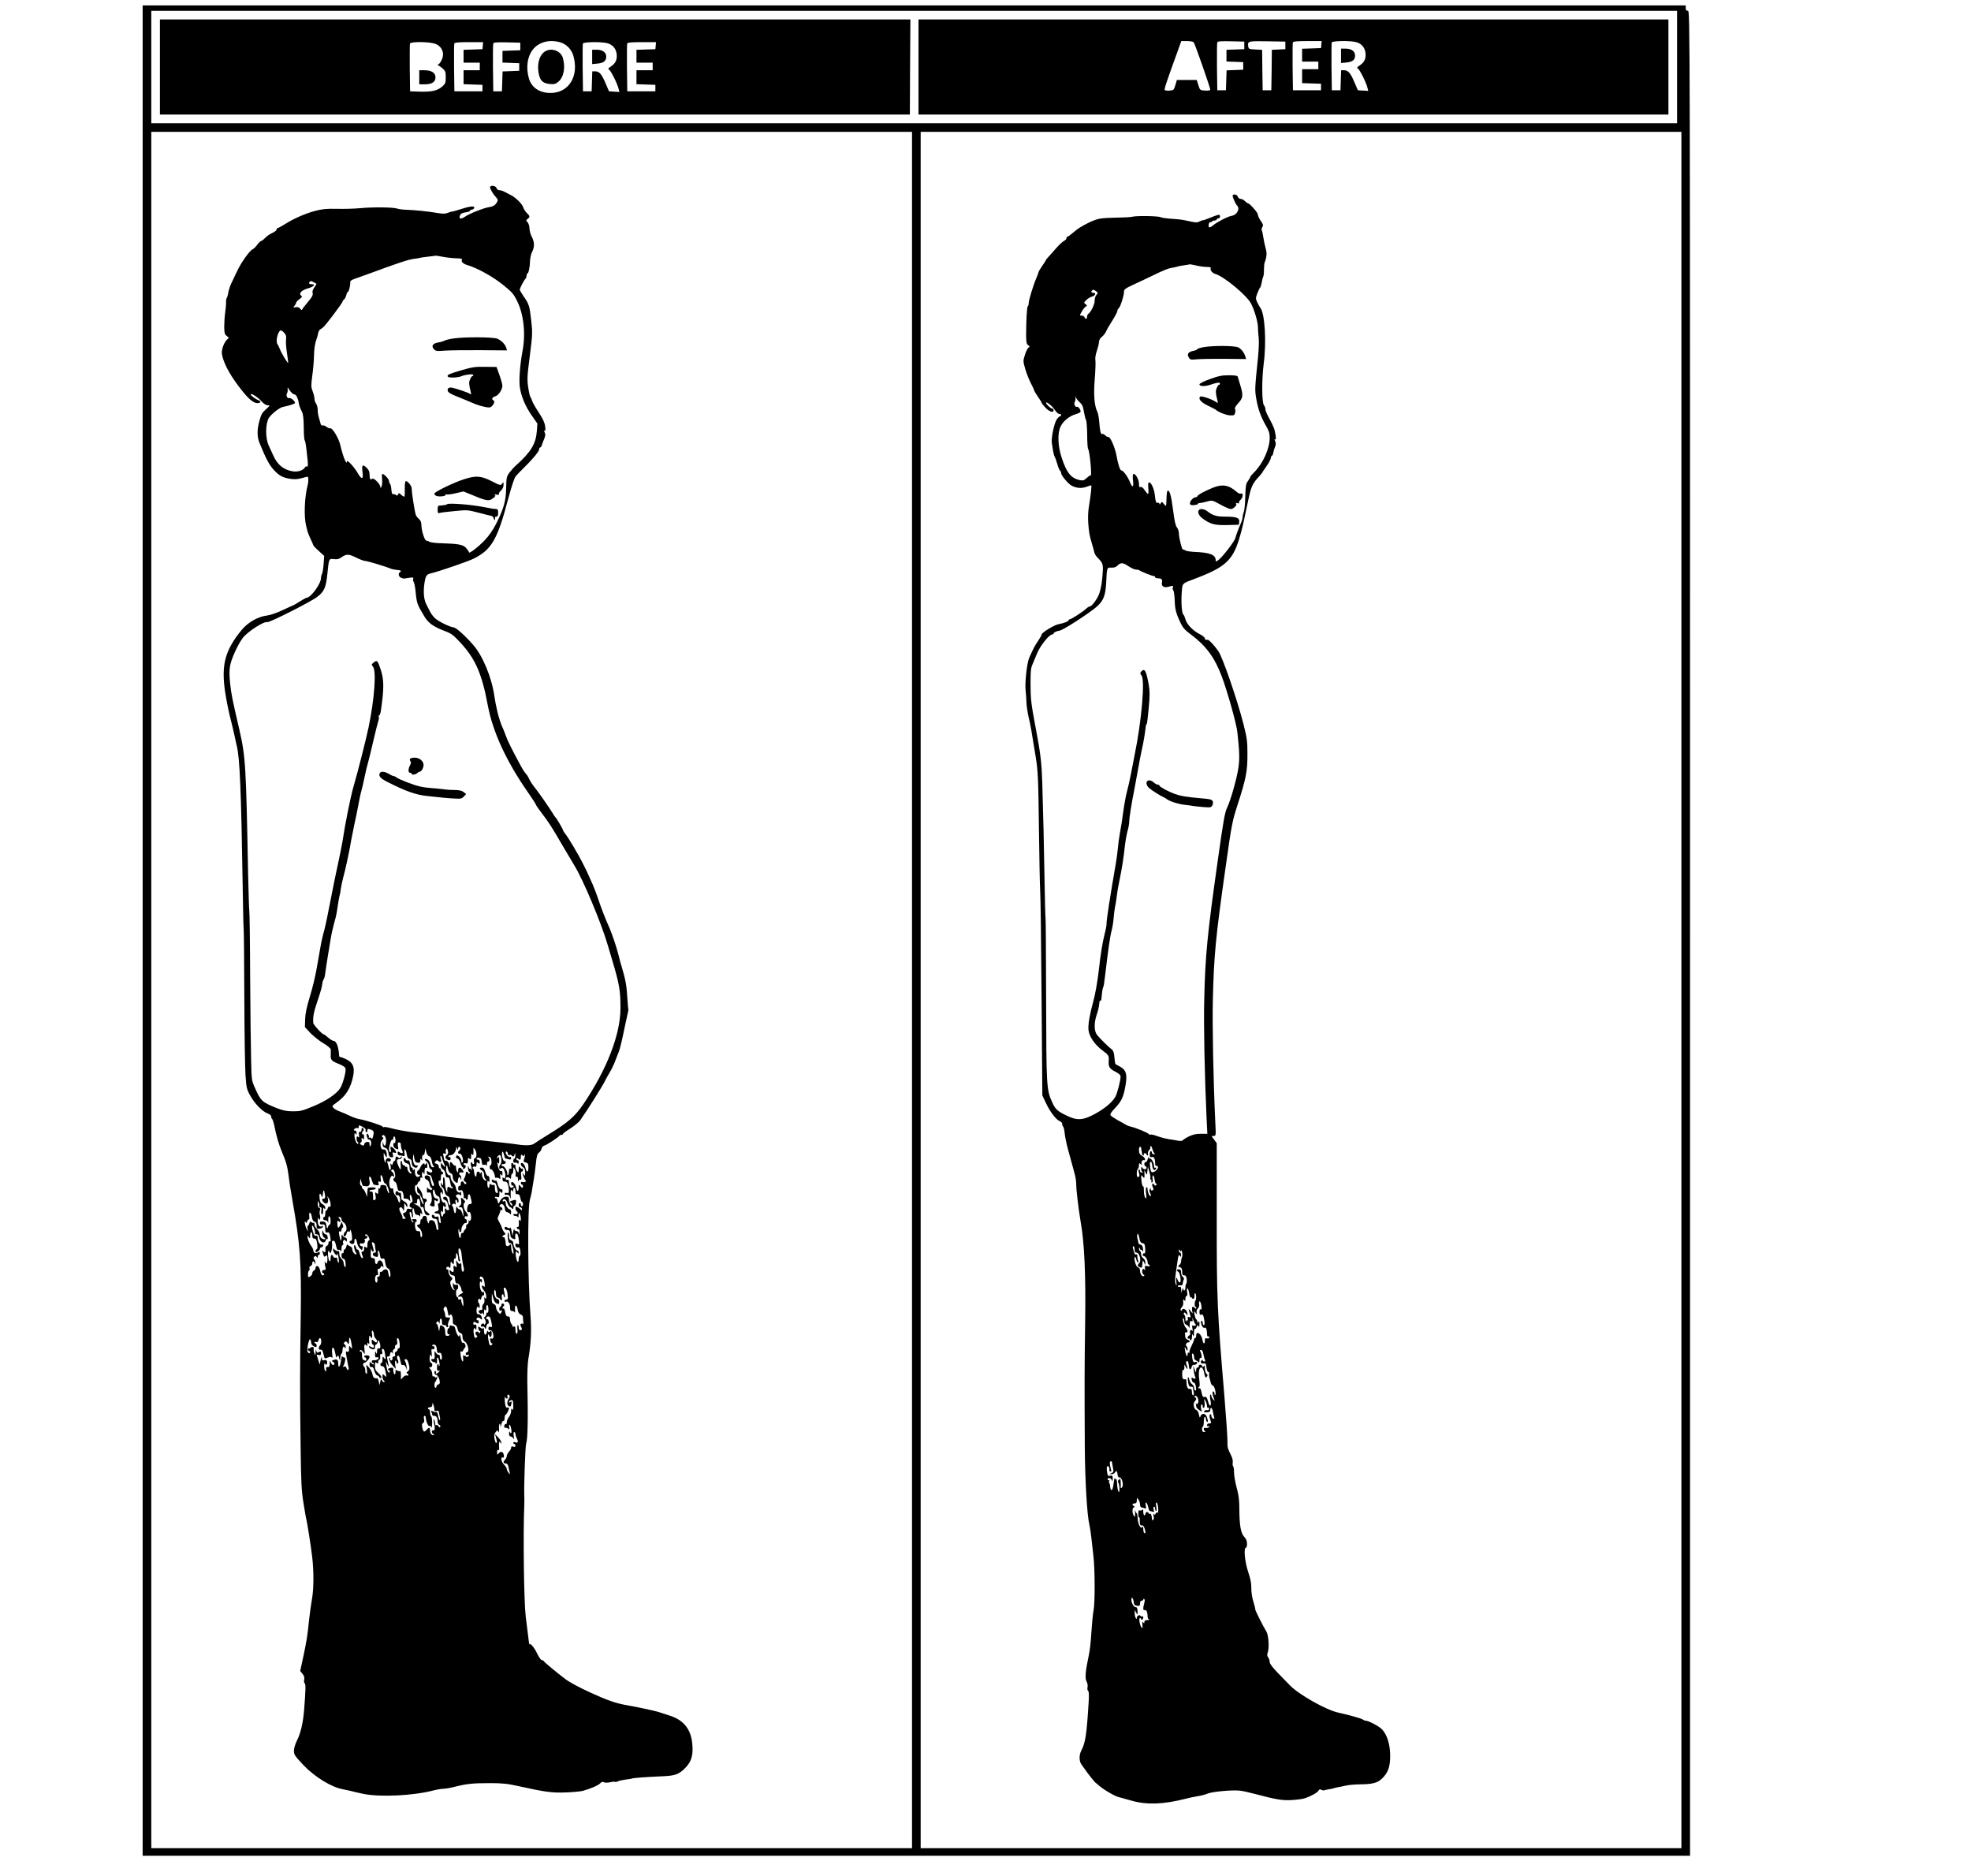
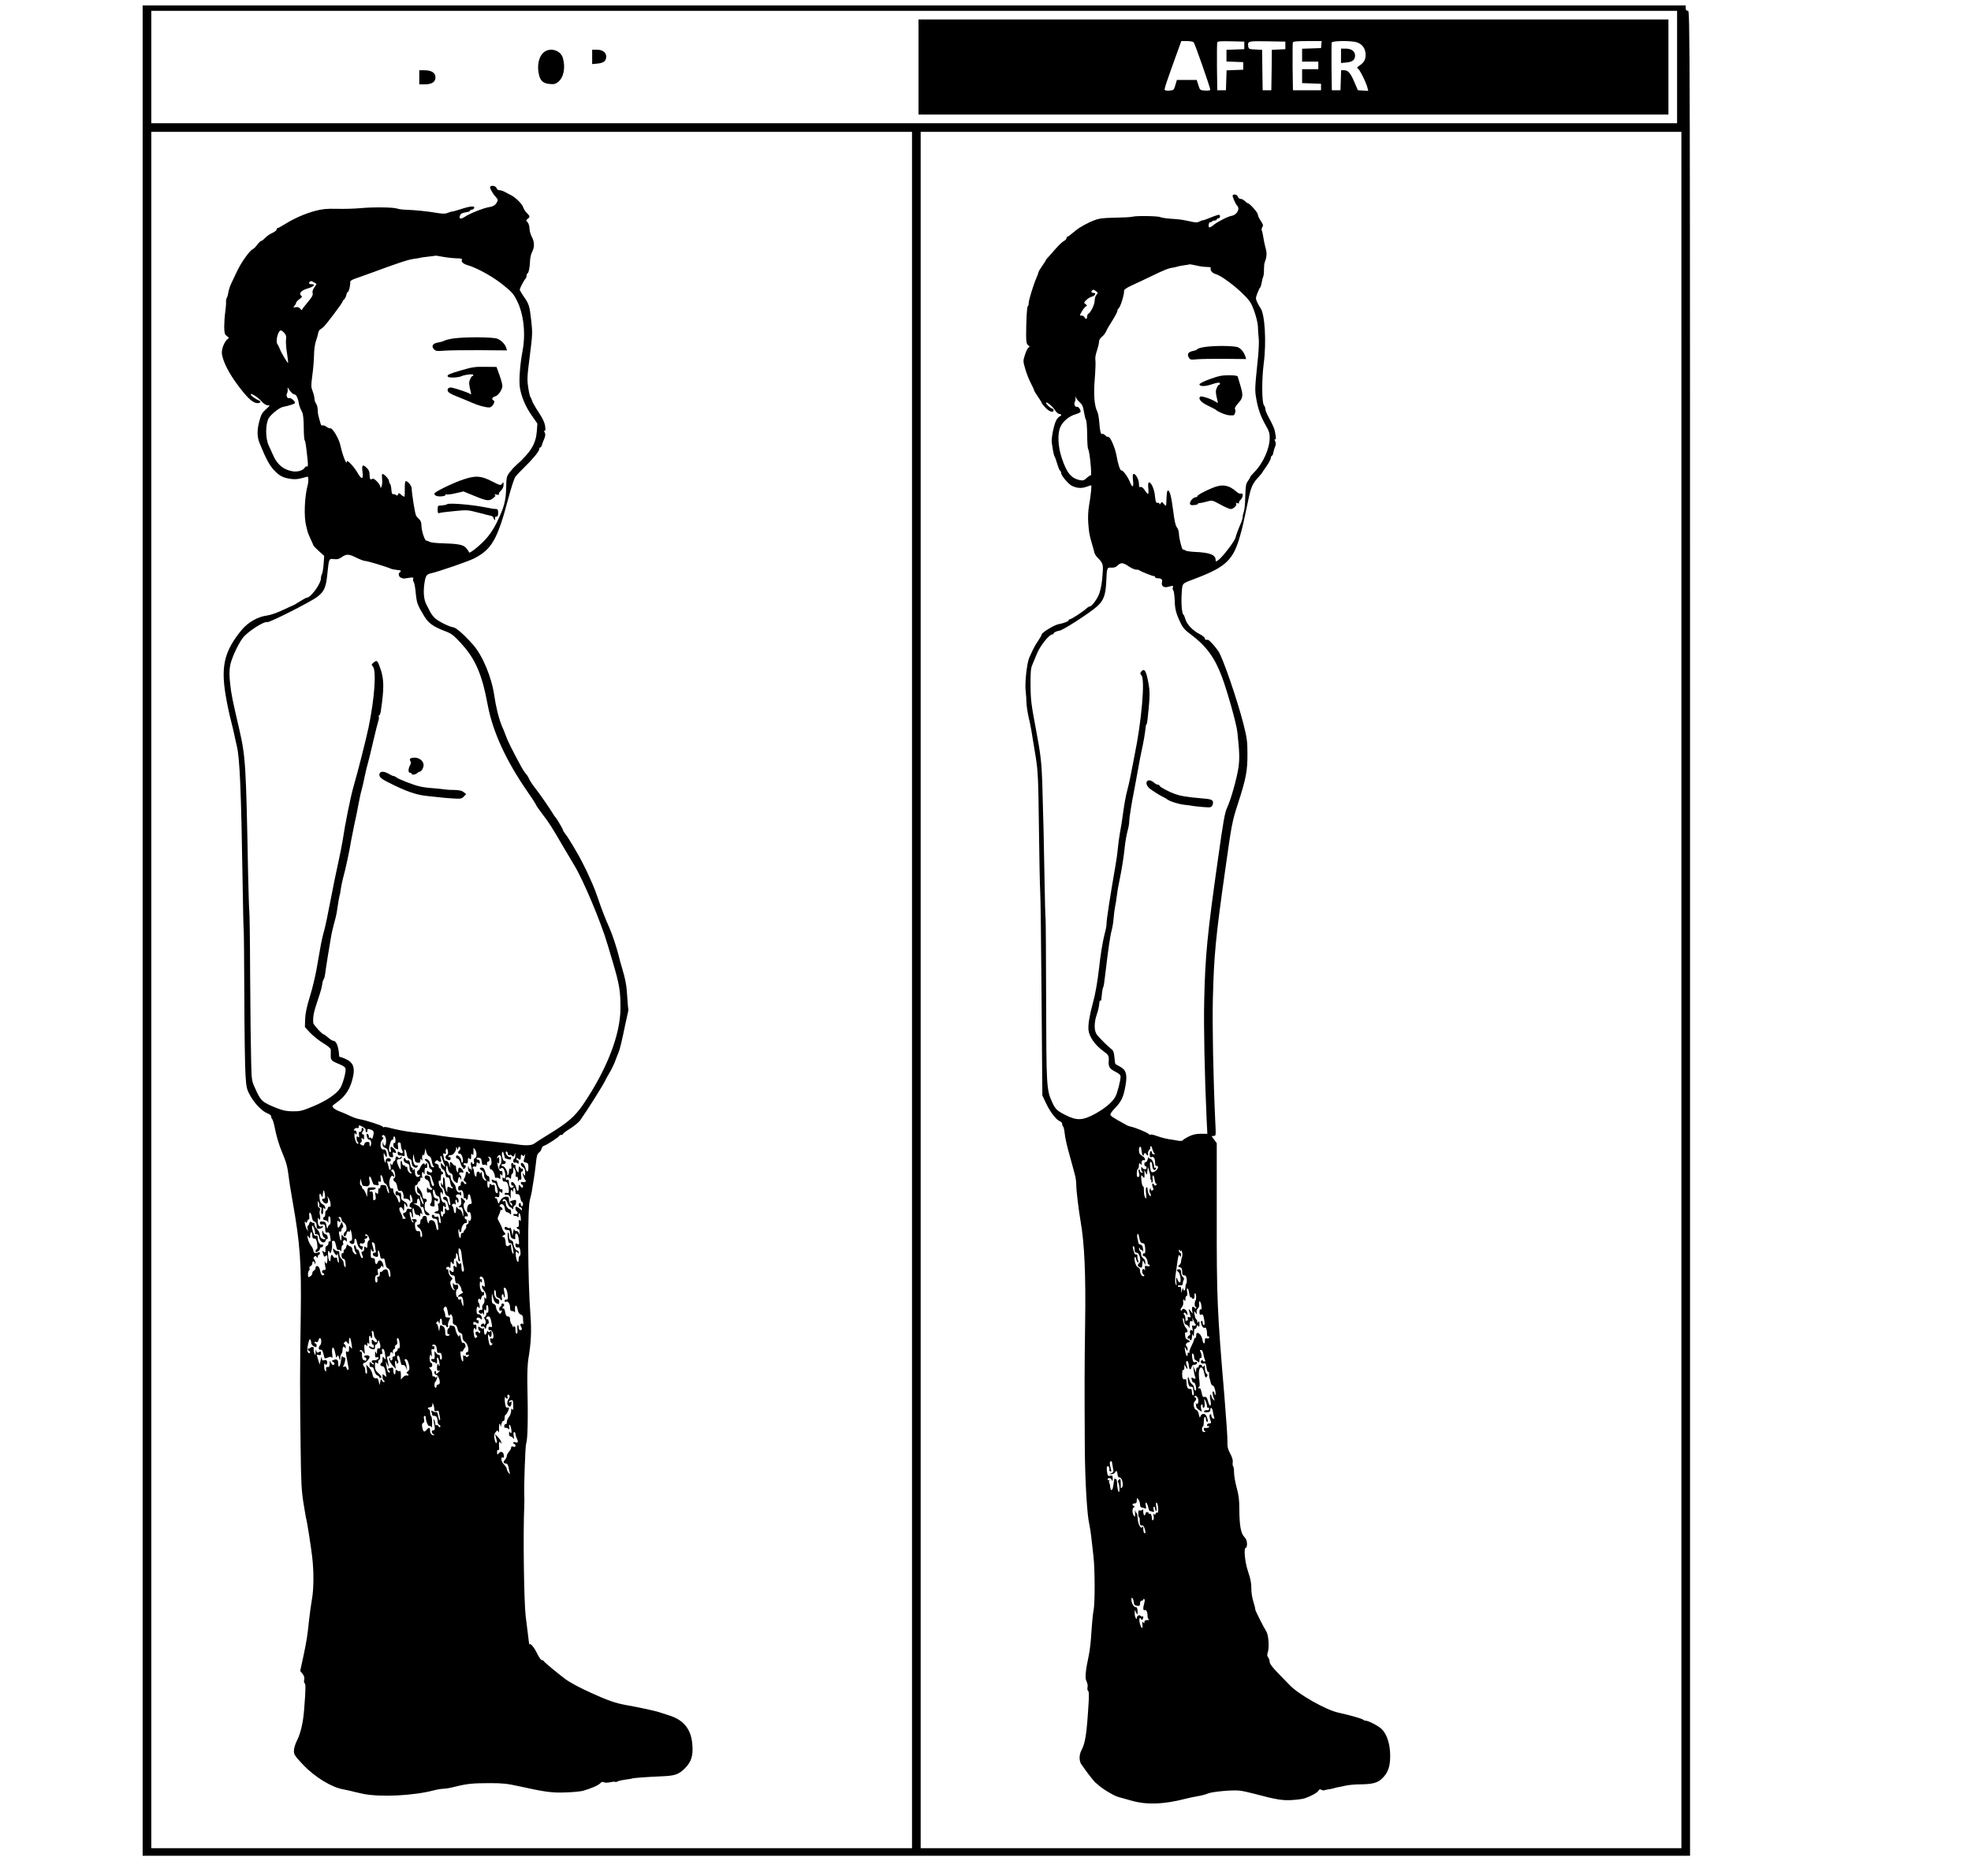
<svg xmlns="http://www.w3.org/2000/svg" version="1.0" width="1824pt" height="1736pt" viewBox="0 0 1824 1736" preserveAspectRatio="xMidYMid meet">
  <g transform="translate(0,1736) scale(0.1,-0.1)" fill="#000000" stroke="none">
    <path d="M1320 8750 l0 -8560 7160 0 7160 0 0 8535 c0 8528 0 8535 -20 8535 -15 0 -20 7 -20 25 l0 25 -7140 0 -7140 0 0 -8560z m14200 7990 l0 -520 -7060 0 -7060 0 0 520 0 520 7060 0 7060 0 0 -520z m-7080 -8540 l0 -7940 -3520 0 -3520 0 0 7940 0 7940 3520 0 3520 0 0 -7940z m7120 0 l0 -7940 -3520 0 -3520 0 0 7940 0 7940 3520 0 3520 0 0 -7940z" />
-     <path d="M1480 16740 l0 -440 3470 0 3470 0 2 440 3 440 -3472 0 -3473 0 0 -440z m3703 229 c57 -16 104 -63 122 -122 56 -189 -39 -347 -210 -347 -102 0 -175 49 -200 133 -31 104 -14 213 44 278 56 62 149 85 244 58z m-1153 -15 c44 -18 70 -55 70 -99 0 -30 -24 -81 -42 -89 -10 -5 -10 -7 0 -12 7 -3 25 -16 40 -29 23 -20 27 -31 27 -80 0 -51 -3 -59 -32 -85 -44 -39 -96 -51 -205 -48 l-93 3 -3 215 c-1 118 0 220 2 227 8 20 185 17 236 -3z m438 -16 l-3 -33 -87 -3 -88 -3 0 -59 0 -60 75 0 75 0 0 -35 0 -35 -75 0 -75 0 0 -65 0 -64 88 -3 87 -3 0 -30 0 -30 -130 0 -130 0 -3 215 c-1 118 0 220 2 227 4 10 39 13 136 13 l131 0 -3 -32z m347 -8 l0 -35 -82 -3 -83 -3 0 -54 0 -54 78 -3 77 -3 0 -35 0 -35 -77 -3 -77 -3 -3 -92 -3 -92 -40 0 -40 0 -3 215 c-1 118 0 220 3 228 3 10 34 12 127 10 l123 -3 0 -35z m806 30 c50 -14 80 -50 86 -102 5 -52 -11 -85 -55 -114 -25 -17 -28 -23 -16 -28 15 -6 77 -128 89 -179 l7 -28 -48 3 -48 3 -31 72 c-36 86 -59 113 -96 113 l-28 0 -3 -92 -3 -93 -40 0 -40 0 -3 215 c-1 118 0 220 2 227 7 16 173 18 227 3z m447 -22 l-3 -33 -87 -3 -88 -3 0 -59 0 -60 75 0 75 0 0 -35 0 -35 -75 0 -75 0 0 -65 0 -64 88 -3 87 -3 0 -30 0 -30 -130 0 -130 0 -3 215 c-1 118 0 220 2 227 4 10 39 13 136 13 l131 0 -3 -32z" />
    <path d="M5035 16878 c-51 -40 -69 -131 -45 -219 14 -50 41 -71 97 -76 39 -4 53 -1 77 18 52 41 71 131 45 222 -19 71 -116 101 -174 55z" />
    <path d="M3880 16645 l0 -65 55 0 c61 0 95 22 95 63 0 44 -36 67 -104 67 l-46 0 0 -65z" />
    <path d="M5480 16834 l0 -67 52 5 c55 6 78 24 78 65 0 38 -34 63 -85 63 l-45 0 0 -66z" />
    <path d="M8500 16740 l0 -440 3470 0 3470 0 0 440 0 440 -3470 0 -3470 0 0 -440z m2547 228 c12 -15 153 -419 153 -437 0 -8 -15 -11 -47 -9 -48 3 -48 3 -63 50 l-15 48 -92 0 -92 0 -14 -47 c-13 -45 -16 -48 -52 -51 -21 -2 -41 0 -46 5 -7 7 14 69 127 381 l26 72 53 0 c30 0 57 -5 62 -12z m468 -28 l0 -35 -82 -3 -83 -3 0 -54 0 -54 78 -3 77 -3 0 -35 0 -35 -77 -3 -77 -3 -3 -92 -3 -92 -40 0 -40 0 -3 215 c-1 118 0 220 3 228 3 10 34 12 127 10 l123 -3 0 -35z m380 0 l0 -35 -62 -3 -63 -3 -2 -187 -3 -187 -40 0 -40 0 -3 187 -2 187 -63 3 c-56 3 -62 5 -65 26 -8 52 -5 53 175 50 l168 -3 0 -35z m333 8 l-3 -33 -87 -3 -88 -3 0 -59 0 -60 75 0 75 0 0 -35 0 -35 -75 0 -75 0 0 -65 0 -64 88 -3 87 -3 0 -30 0 -30 -130 0 -130 0 -3 215 c-1 118 0 220 2 227 4 10 39 13 136 13 l131 0 -3 -32z m323 22 c50 -14 80 -50 86 -102 5 -52 -11 -85 -55 -114 -25 -17 -28 -23 -16 -28 15 -6 77 -128 89 -179 l7 -28 -48 3 -48 3 -31 72 c-36 86 -59 113 -96 113 l-28 0 -3 -92 -3 -93 -40 0 -40 0 -3 215 c-1 118 0 220 2 227 7 16 173 18 227 3z" />
    <path d="M12410 16844 l0 -67 52 5 c55 6 78 24 78 65 0 38 -34 63 -85 63 l-45 0 0 -66z" />
    <path d="M4537 15634 c-9 -9 20 -63 50 -95 20 -22 23 -31 14 -46 -15 -30 -37 -44 -73 -49 -49 -7 -183 -60 -225 -89 -39 -26 -59 -22 -46 11 8 19 16 23 66 32 15 2 27 8 27 13 0 5 6 9 14 9 8 0 18 5 22 11 15 25 -23 25 -108 -2 -49 -16 -93 -28 -96 -27 -4 1 -20 -4 -37 -11 -23 -10 -45 -10 -95 -2 -93 16 -215 28 -288 30 -35 1 -74 6 -86 11 -34 13 -227 15 -341 4 -55 -5 -153 -8 -218 -6 -96 2 -134 -2 -200 -19 -94 -25 -202 -73 -282 -124 -30 -19 -60 -35 -65 -35 -6 0 -10 -6 -10 -13 0 -8 -18 -22 -39 -32 -22 -9 -52 -30 -67 -46 -15 -16 -33 -29 -38 -29 -6 0 -22 -16 -36 -35 -14 -19 -32 -37 -40 -40 -28 -11 -106 -120 -144 -200 -21 -44 -46 -98 -57 -120 -11 -23 -22 -59 -26 -80 -3 -22 -10 -45 -14 -51 -5 -6 -8 -24 -7 -40 1 -16 -3 -58 -8 -94 -5 -36 -9 -96 -9 -133 1 -59 4 -71 23 -85 l21 -17 -22 -21 c-12 -12 -28 -42 -36 -68 -11 -39 -11 -55 0 -94 22 -80 83 -186 173 -299 68 -87 113 -123 149 -123 30 0 36 17 10 27 -27 9 -73 43 -73 53 0 17 66 -24 99 -62 22 -24 43 -38 59 -38 23 0 22 -2 -17 -37 -36 -32 -45 -49 -62 -113 -21 -78 -20 -143 2 -197 61 -150 91 -205 133 -251 49 -53 81 -71 151 -82 38 -6 68 -5 107 6 29 7 54 14 54 14 9 1 10 -48 2 -76 -30 -109 -37 -294 -15 -379 3 -11 8 -33 12 -48 4 -16 18 -51 31 -78 13 -27 24 -52 24 -55 0 -3 22 -27 50 -52 l50 -45 -5 -75 c-3 -40 -10 -82 -15 -92 -6 -10 -10 -28 -10 -40 0 -51 -94 -180 -131 -180 -5 0 -35 -16 -65 -35 -30 -19 -56 -35 -59 -35 -2 0 -46 -20 -97 -44 -55 -26 -115 -47 -147 -51 -84 -10 -177 -63 -236 -135 -150 -183 -187 -317 -154 -556 9 -65 30 -173 46 -239 17 -66 36 -147 43 -180 7 -33 16 -76 21 -95 28 -110 41 -413 55 -1310 3 -206 7 -380 9 -387 2 -7 5 -286 6 -620 1 -334 6 -664 11 -732 8 -116 11 -129 43 -187 42 -76 113 -148 160 -165 22 -8 35 -20 35 -30 0 -10 4 -20 9 -23 4 -3 14 -34 21 -68 19 -95 40 -166 70 -238 40 -96 49 -128 61 -221 5 -46 21 -147 35 -224 72 -406 84 -572 77 -1070 -8 -499 -8 -716 -1 -1215 4 -329 8 -405 27 -520 12 -74 23 -140 26 -147 6 -19 43 -251 54 -348 16 -131 15 -298 -2 -390 -8 -44 -20 -132 -27 -195 -15 -146 -21 -186 -54 -342 l-28 -128 22 -27 c15 -19 19 -35 15 -54 -4 -15 -1 -30 5 -34 10 -6 9 -61 -6 -249 -9 -114 -32 -212 -64 -276 -18 -36 -30 -75 -30 -99 0 -35 8 -47 86 -130 106 -112 263 -208 369 -226 22 -4 54 -11 70 -15 17 -5 68 -17 115 -27 157 -32 463 -18 654 32 31 8 72 15 90 15 18 0 66 8 107 19 108 27 164 33 322 33 117 0 163 -5 262 -27 248 -55 313 -64 440 -59 66 2 138 9 160 15 75 21 143 51 160 70 13 13 22 16 34 9 10 -5 33 -5 56 0 21 5 42 7 47 4 4 -3 16 -1 26 5 10 5 42 12 72 16 29 3 57 8 60 10 8 5 132 14 270 20 126 5 160 16 219 75 59 59 77 117 68 222 -12 139 -79 224 -213 266 -38 12 -82 27 -99 32 -37 12 -205 48 -305 65 -93 17 -169 43 -320 112 -104 47 -195 96 -237 127 -74 55 -198 158 -201 167 -2 5 -10 9 -18 9 -8 0 -28 29 -45 65 -27 57 -67 101 -70 78 -1 -4 -7 42 -14 102 -7 61 -16 133 -20 160 -16 130 -25 774 -13 1030 1 22 1 60 0 85 -4 91 9 460 17 482 15 43 19 234 11 578 -1 74 3 166 9 203 26 150 31 264 20 412 -25 323 -28 994 -5 1065 8 28 19 75 22 105 3 17 9 55 14 85 5 30 14 95 19 143 7 72 13 91 29 103 11 8 22 24 24 36 2 12 12 25 24 28 22 5 137 80 142 93 2 4 10 7 18 7 8 0 14 4 14 8 0 5 30 28 68 51 37 24 77 57 90 74 63 88 214 328 232 368 6 13 23 44 38 69 16 25 39 72 52 105 12 33 29 74 35 90 12 28 28 94 61 254 3 13 11 50 18 82 8 32 13 59 11 61 -2 2 -6 53 -10 113 -6 108 -17 164 -50 275 -10 30 -23 80 -30 110 -16 67 -61 201 -85 255 -33 71 -81 196 -106 273 -14 41 -36 100 -50 131 -14 31 -32 72 -41 91 -8 19 -20 44 -26 55 -6 11 -19 38 -30 60 -30 61 -128 226 -154 258 -13 16 -23 32 -23 37 0 9 -61 112 -71 120 -4 3 -15 19 -25 37 -24 39 -119 178 -151 218 -38 48 -59 80 -72 110 -5 11 -17 29 -28 41 -10 11 -29 40 -42 65 -88 163 -126 240 -141 285 -10 28 -23 59 -28 70 -11 19 -38 101 -48 145 -13 54 -23 106 -29 149 -25 176 -110 378 -200 478 -81 91 -154 155 -179 158 -34 3 -131 51 -167 81 -16 14 -38 42 -48 62 -10 20 -26 50 -35 68 -24 45 -30 117 -18 197 11 71 19 82 62 92 71 16 343 110 395 136 166 84 219 177 320 560 25 94 54 182 64 196 11 15 45 51 76 81 79 76 145 155 145 175 0 9 4 16 9 16 5 0 12 10 16 23 4 12 8 24 9 27 24 55 26 66 17 88 -8 17 -8 21 0 17 7 -5 8 8 4 41 -5 35 -22 72 -60 129 -29 44 -56 91 -60 105 -4 14 -11 30 -16 36 -5 6 -15 48 -21 92 -11 72 -9 103 15 289 25 199 26 213 13 328 -15 136 -21 154 -71 224 -19 28 -35 56 -35 61 0 13 42 93 53 101 4 3 9 16 10 27 1 12 4 22 8 22 10 0 23 59 24 115 1 28 9 65 19 84 24 45 23 92 -3 141 -12 22 -21 57 -21 77 0 21 -8 45 -17 56 -17 18 -17 19 0 32 23 17 22 27 -8 55 -13 12 -29 38 -35 56 -11 32 -76 94 -122 114 -12 6 -34 17 -48 25 -14 8 -35 15 -47 15 -13 0 -24 8 -28 20 -6 19 -44 28 -58 14z m-314 -664 c32 0 56 -4 53 -9 -13 -20 8 -42 53 -55 89 -26 236 -108 328 -183 81 -65 97 -84 128 -147 61 -122 81 -303 51 -461 -24 -128 -35 -273 -25 -340 13 -85 52 -177 111 -261 l51 -73 -5 -70 c-9 -118 -55 -194 -194 -318 -17 -15 -44 -45 -60 -66 -26 -36 -28 -46 -30 -142 -2 -119 -21 -188 -92 -330 -31 -60 -66 -111 -106 -153 -61 -64 -146 -129 -146 -112 0 4 -11 22 -25 38 -27 33 -70 41 -235 46 -47 1 -94 7 -105 13 -11 6 -24 11 -30 11 -15 0 -44 91 -45 138 0 28 -6 47 -21 60 -11 10 -25 26 -29 35 -10 18 -40 207 -40 249 0 27 -42 76 -57 67 -4 -3 -8 -34 -7 -69 1 -34 -1 -67 -3 -71 -3 -5 -16 2 -29 14 -21 20 -24 20 -30 5 -5 -12 -10 -14 -19 -6 -7 6 -19 9 -26 8 -10 -2 -15 11 -17 42 -2 25 -7 49 -13 54 -5 6 -9 17 -9 26 0 19 -53 73 -63 64 -3 -3 -3 -25 -1 -48 3 -22 1 -52 -5 -66 -6 -17 -10 -19 -10 -8 -1 28 -61 90 -76 78 -17 -14 -25 -2 -25 40 0 27 -7 43 -29 64 -36 34 -45 23 -36 -43 9 -68 -8 -71 -44 -9 -33 58 -101 131 -101 108 0 -43 -40 57 -60 150 -13 61 -74 164 -93 157 -7 -2 -22 4 -35 14 -13 10 -30 15 -37 13 -9 -4 -16 4 -20 23 -4 15 -11 41 -16 57 -5 16 -9 45 -9 66 0 20 -7 45 -15 56 -8 10 -15 31 -15 46 0 15 -8 46 -17 69 -15 38 -15 52 -3 143 8 56 15 139 16 186 0 49 8 105 17 132 9 26 19 59 21 74 3 16 11 31 18 35 7 4 20 14 29 21 22 17 179 226 179 237 0 5 6 14 14 20 8 7 18 26 21 42 4 16 10 29 15 29 9 0 24 66 21 90 -1 11 14 21 46 32 26 9 93 33 148 53 246 91 345 124 396 130 29 4 56 8 59 10 3 2 34 6 70 10 36 4 66 8 68 9 1 2 33 -3 70 -10 37 -7 93 -13 125 -14z m-1320 -221 c12 -7 24 -13 25 -15 2 -1 -6 -16 -18 -32 -15 -20 -21 -38 -17 -54 5 -18 -5 -36 -42 -80 -27 -32 -51 -63 -54 -70 -3 -9 -9 -8 -19 6 -11 13 -23 17 -42 14 -25 -5 -25 -4 -11 12 8 9 15 22 15 28 0 6 14 22 31 34 26 19 28 24 15 34 -24 17 5 49 58 64 56 15 82 40 42 40 -25 0 -33 10 -19 23 9 9 11 9 36 -4z m-256 -531 c-3 -22 1 -78 9 -126 7 -47 12 -87 10 -89 -5 -5 -62 90 -76 127 -7 19 -17 39 -22 45 -18 21 -1 108 26 127 6 4 21 -5 34 -19 20 -22 23 -34 19 -65z m46 -485 c11 -13 27 -23 34 -23 14 0 32 -38 37 -75 3 -24 13 -51 31 -86 10 -17 15 -64 16 -140 0 -63 4 -118 9 -124 7 -10 13 -50 27 -184 4 -45 3 -62 -5 -57 -6 3 -14 0 -19 -7 -16 -29 -66 -45 -113 -38 -86 14 -144 61 -183 151 -11 25 -29 65 -41 90 -31 67 -30 200 2 253 24 37 97 95 130 102 61 12 112 29 112 37 0 18 -39 50 -54 45 -17 -7 -32 26 -19 45 4 7 7 24 5 38 -1 14 1 18 5 10 3 -8 15 -25 26 -37z m605 -1533 c33 -16 69 -30 81 -30 20 0 193 -52 236 -71 11 -5 37 -10 57 -12 38 -2 47 -10 28 -22 -18 -11 -10 -44 13 -51 12 -5 24 -8 27 -7 3 0 24 3 47 7 35 5 41 4 37 -9 -4 -8 -2 -21 4 -28 5 -6 13 -43 17 -81 12 -121 14 -125 82 -239 38 -63 83 -95 193 -137 57 -21 77 -37 142 -107 137 -148 198 -287 252 -578 46 -245 169 -513 365 -796 45 -64 81 -120 81 -125 0 -4 25 -41 56 -81 62 -80 92 -127 194 -303 37 -63 84 -142 104 -175 82 -133 247 -525 309 -735 9 -30 29 -100 46 -155 63 -211 74 -276 73 -435 -1 -244 -126 -565 -344 -887 -78 -114 -144 -171 -328 -283 -59 -36 -115 -72 -125 -80 -21 -18 -79 -21 -155 -9 -30 4 -77 11 -105 13 -27 3 -113 13 -190 21 -77 9 -186 20 -243 25 -56 5 -128 14 -160 19 -49 9 -163 24 -277 36 -56 6 -150 24 -202 38 -28 8 -55 12 -58 9 -3 -4 -9 -2 -13 4 -8 12 -158 60 -214 69 -20 3 -58 16 -85 29 -26 13 -69 31 -95 41 -26 9 -54 25 -63 35 -14 16 -12 19 25 45 90 63 136 135 159 252 15 81 -3 123 -66 153 -23 11 -47 20 -53 20 -5 0 -10 3 -11 8 -5 88 -26 142 -54 142 -8 0 -30 14 -48 30 -19 17 -38 30 -41 30 -15 0 -96 89 -97 106 -4 55 4 99 38 199 35 105 40 124 47 171 1 11 7 27 12 35 5 7 10 23 11 34 6 45 15 105 28 185 8 47 19 114 25 150 5 36 19 99 30 140 12 41 23 86 25 100 12 80 26 164 29 169 2 3 7 29 10 56 4 28 14 75 22 105 19 65 61 260 74 345 6 33 19 98 29 145 11 47 27 126 36 175 9 50 22 113 30 140 8 28 21 86 30 130 9 44 22 100 30 125 7 25 30 117 50 205 20 88 42 172 47 187 5 15 7 32 3 37 -3 6 -2 11 3 11 6 0 12 17 16 38 32 216 31 297 -4 397 -26 75 -31 80 -61 56 -22 -18 -23 -20 -8 -38 34 -38 15 -296 -40 -563 -24 -113 -97 -403 -140 -550 -28 -98 -78 -348 -101 -503 -6 -37 -24 -127 -40 -200 -17 -73 -48 -229 -71 -347 -22 -118 -49 -245 -59 -281 -11 -36 -27 -106 -35 -155 -9 -49 -25 -141 -36 -204 -11 -63 -38 -176 -61 -250 -30 -97 -42 -156 -44 -209 l-2 -74 51 -55 c29 -29 82 -72 119 -94 38 -22 68 -48 69 -57 1 -9 0 -32 0 -51 -2 -48 6 -56 75 -84 42 -17 60 -30 62 -45 5 -30 -25 -139 -49 -178 -33 -54 -130 -119 -251 -169 -101 -42 -121 -47 -188 -46 -59 0 -91 7 -150 30 -138 56 -147 65 -203 192 -28 62 -29 73 -33 255 -3 105 -7 453 -9 775 -1 322 -5 594 -8 605 -2 11 -7 166 -11 345 -19 1004 -23 1076 -81 1330 -67 289 -74 325 -85 425 -8 70 -8 119 -1 162 10 64 72 200 118 261 44 58 198 157 227 146 17 -7 401 187 461 233 66 50 82 87 95 216 14 140 14 140 61 134 30 -4 46 0 71 18 44 31 67 30 136 -5z m64 -5269 c14 -8 24 -19 22 -26 -3 -7 -1 -16 5 -20 7 -3 11 2 11 14 0 18 3 19 30 10 31 -11 34 -22 21 -69 -5 -17 -9 -21 -15 -12 -4 7 -12 9 -18 6 -6 -4 -8 -3 -5 2 6 11 -9 41 -17 34 -10 -11 7 -58 19 -54 16 6 27 -34 15 -55 -8 -13 -9 -11 -10 10 0 20 -5 25 -22 24 -13 -1 -24 -9 -26 -18 -4 -19 -11 -21 -32 -7 -13 8 -13 11 -1 19 8 5 11 16 8 25 -4 9 -2 16 2 16 5 0 12 -6 14 -12 3 -7 6 2 6 20 1 20 -3 31 -9 27 -5 -3 -10 1 -10 9 0 8 4 17 10 21 5 3 7 12 3 21 -7 18 -18 9 -18 -14 0 -9 -6 -16 -14 -14 -10 2 -12 -6 -9 -27 4 -25 2 -28 -9 -20 -10 9 -13 6 -13 -14 0 -14 5 -29 10 -32 6 -4 8 -11 4 -16 -9 -16 -34 39 -34 75 0 24 3 27 10 16 8 -12 10 -11 10 8 0 14 -6 22 -16 22 -13 0 -14 3 -4 14 6 8 18 12 26 9 9 -3 14 1 14 12 0 9 3 15 8 13 4 -2 19 -10 34 -17z m208 -102 c7 -29 1 -69 -10 -69 -5 0 -11 10 -13 23 -4 19 -4 18 -6 -6 -1 -21 5 -30 23 -37 18 -6 26 -19 31 -47 4 -30 11 -39 26 -40 18 -2 20 2 15 23 -6 22 -4 25 14 19 16 -5 19 -3 13 12 -7 19 -32 42 -46 43 -4 0 -5 -11 -1 -25 4 -15 2 -25 -5 -25 -6 0 -11 10 -11 23 0 37 20 98 31 92 5 -4 9 3 9 15 0 12 5 18 10 15 6 -3 10 -20 10 -36 0 -18 -4 -28 -10 -24 -6 3 -10 -4 -10 -18 0 -15 8 -28 24 -35 24 -11 24 -10 19 24 -4 27 -2 34 11 34 11 0 16 -9 16 -26 0 -14 5 -34 11 -46 14 -26 3 -36 -21 -20 -17 11 -20 10 -20 -8 0 -13 7 -20 19 -20 11 0 26 -3 34 -6 11 -4 14 3 10 31 -5 48 13 36 21 -14 4 -27 12 -40 26 -44 13 -3 20 -14 20 -29 0 -28 9 -42 32 -51 10 -3 19 0 22 10 4 10 2 13 -8 10 -19 -8 -38 33 -34 74 l4 34 8 -40 c6 -33 12 -41 32 -43 19 -1 24 3 24 21 0 18 2 19 11 7 9 -12 10 -11 6 6 -2 12 -1 28 4 35 7 12 9 11 10 -1 1 -8 5 3 9 25 l7 40 8 -34 c5 -19 16 -36 26 -38 12 -3 20 -19 25 -46 3 -23 12 -45 18 -49 7 -5 4 -8 -7 -8 -12 0 -20 10 -24 30 -3 17 -14 35 -25 41 -28 15 -37 0 -10 -18 12 -9 22 -26 22 -40 0 -13 7 -26 15 -29 21 -8 19 -36 -2 -32 -10 2 -21 8 -25 13 -4 6 -8 0 -8 -12 0 -16 6 -23 20 -23 13 0 21 -9 25 -27 4 -16 11 -36 16 -47 7 -12 7 -22 1 -28 -7 -7 -14 2 -21 28 -6 22 -11 44 -11 50 0 13 -35 25 -44 16 -12 -12 -5 -31 14 -37 12 -4 22 -19 26 -41 3 -19 10 -34 15 -34 5 0 9 -5 9 -10 0 -16 -34 -7 -42 10 -4 9 -7 3 -7 -17 -1 -26 2 -30 18 -26 15 4 19 -3 25 -36 4 -26 2 -48 -6 -61 -14 -22 -11 -27 17 -32 17 -3 19 2 16 32 -2 29 -1 32 12 22 12 -10 16 -10 20 2 4 10 -1 16 -16 18 -15 2 -23 13 -28 38 -4 19 -4 39 1 43 4 5 11 -6 15 -23 4 -20 15 -34 26 -37 14 -4 19 -14 19 -40 0 -22 -4 -32 -11 -28 -7 5 -8 -5 -3 -30 6 -32 4 -37 -15 -42 -27 -7 -27 -18 0 -20 28 -2 27 -1 35 -52 5 -32 4 -42 -4 -37 -7 4 -12 20 -12 36 0 23 -3 27 -20 23 -11 -3 -20 0 -20 6 0 6 -6 11 -14 11 -9 0 -12 -7 -9 -18 2 -11 13 -18 25 -18 11 1 22 -6 24 -14 13 -73 14 -90 5 -90 -6 0 -12 7 -12 15 -1 8 -3 18 -4 23 -2 4 -6 17 -10 30 -9 27 -55 32 -55 5 0 -15 -2 -16 -10 -3 -5 8 -10 25 -10 38 0 15 -6 22 -20 22 -11 0 -20 -7 -20 -15 0 -8 -4 -15 -10 -15 -5 0 -10 -11 -10 -25 0 -16 -6 -25 -15 -25 -21 0 -19 -16 4 -32 22 -15 37 -73 22 -83 -7 -4 -11 5 -11 24 0 28 -5 33 -26 30 -13 -1 -24 26 -24 59 0 18 4 31 9 28 5 -4 8 1 7 9 -1 9 -5 15 -9 15 -4 0 -14 0 -23 0 -14 0 -14 -3 -4 -15 8 -10 9 -15 2 -15 -6 0 -16 17 -21 38 -14 47 -14 65 -1 57 6 -3 10 -15 10 -25 0 -10 4 -21 9 -24 4 -3 5 12 1 34 -4 21 -4 44 0 50 4 7 10 -3 14 -24 5 -26 12 -36 26 -36 10 0 21 -6 23 -12 3 -7 6 -2 6 12 1 21 3 22 12 10 8 -11 9 -8 4 15 -8 38 -21 53 -59 71 -22 10 -24 13 -8 10 18 -3 22 0 22 20 0 13 4 24 9 24 12 0 21 -25 21 -57 0 -18 4 -24 14 -20 10 4 16 -5 21 -33 4 -26 13 -40 26 -43 29 -8 32 9 4 27 -20 13 -25 25 -25 56 0 22 5 40 10 40 6 0 10 7 10 15 0 8 -9 15 -20 15 -15 0 -20 7 -20 28 -1 15 -12 41 -25 57 l-25 30 0 -32 c0 -22 5 -33 14 -33 11 0 47 -77 46 -99 -1 -18 -30 37 -30 56 0 13 -4 23 -9 23 -21 0 -41 33 -41 66 0 19 4 33 9 29 5 -3 12 4 16 15 3 11 11 20 16 20 5 0 9 9 9 21 0 13 4 18 12 13 8 -5 9 -2 5 9 -3 10 -3 25 0 34 6 15 7 15 14 -3 6 -14 8 -9 8 18 1 27 5 36 14 32 12 -4 15 11 8 46 -1 3 -6 -2 -11 -10 -6 -9 -10 -11 -10 -3 0 22 -28 3 -40 -28 -7 -16 -16 -29 -21 -29 -5 0 -9 -9 -9 -20 0 -12 7 -20 17 -20 13 0 14 -3 6 -11 -21 -21 -43 -2 -43 38 0 28 -3 34 -10 23 -8 -13 -10 -12 -10 3 0 10 -4 16 -9 13 -5 -3 -11 12 -15 34 -5 29 -10 38 -21 34 -8 -4 -17 1 -21 10 -8 22 -23 11 -17 -13 3 -11 16 -22 29 -25 19 -5 24 -13 24 -40 0 -19 6 -36 13 -39 6 -2 9 -8 5 -12 -11 -11 -38 21 -38 45 0 12 -4 18 -10 15 -5 -3 -10 -1 -10 4 0 6 -6 10 -12 9 -7 -2 -14 7 -16 20 -6 39 -18 24 -14 -18 5 -50 -3 -51 -23 -3 -18 43 -15 58 10 58 10 0 21 7 23 15 4 13 3 13 -10 2 -11 -9 -18 -10 -23 -2 -10 17 -25 11 -25 -10 0 -11 -4 -20 -9 -20 -5 0 -11 -10 -15 -22 -5 -20 -8 -21 -17 -8 -8 11 -9 7 -4 -17 3 -17 2 -34 -3 -37 -6 -3 -12 7 -14 22 -3 15 -9 35 -13 45 -5 13 -3 16 8 11 19 -7 34 16 17 26 -20 12 -40 0 -41 -24 0 -20 -1 -20 -9 -1 -5 11 -9 34 -9 50 l0 30 14 -25 c13 -22 14 -23 15 -5 0 41 -11 64 -31 60 -28 -6 -38 58 -13 87 14 15 16 22 6 25 -6 3 -9 9 -6 14 10 16 28 4 34 -22z m669 -96 c1 20 21 23 21 3 0 -8 -4 -18 -10 -21 -16 -10 -12 -35 4 -29 18 7 41 -65 26 -80 -7 -7 -10 -3 -10 11 0 22 -24 53 -41 53 -5 0 -9 -7 -9 -15 0 -8 7 -15 15 -15 8 0 19 -17 26 -40 7 -22 16 -40 21 -40 5 0 6 -4 3 -10 -3 -6 1 -7 9 -4 18 7 22 34 6 34 -5 0 -10 5 -10 11 0 6 9 9 20 6 17 -4 20 0 20 25 0 26 2 29 15 18 13 -11 15 -8 15 21 0 26 3 30 10 19 8 -12 10 -10 11 10 1 14 1 32 0 40 -1 11 3 10 14 -4 19 -25 20 -75 0 -82 -10 -4 -13 -14 -9 -30 4 -15 2 -24 -5 -24 -6 0 -11 5 -11 11 0 5 -4 8 -9 4 -6 -3 -6 -18 0 -37 5 -17 6 -34 4 -37 -3 -2 -5 1 -5 8 0 7 -4 10 -9 6 -5 -3 -12 5 -14 17 -3 17 -5 15 -6 -9 0 -17 5 -33 12 -36 7 -2 8 -8 3 -13 -5 -5 -11 -4 -13 4 -7 19 -23 14 -23 -8 0 -11 -6 -29 -12 -40 -11 -16 -9 -22 6 -33 13 -10 16 -16 7 -21 -6 -4 -14 0 -17 8 -9 24 -31 19 -30 -6 1 -13 -4 -22 -11 -20 -8 1 -13 -8 -13 -22 0 -19 4 -23 20 -19 15 4 21 -2 27 -23 4 -16 6 -35 4 -43 -1 -7 2 -10 8 -6 6 3 11 1 11 -4 0 -6 5 -11 10 -11 6 0 10 11 10 25 0 14 4 25 10 25 9 0 13 -12 25 -72 2 -12 -3 -18 -15 -18 -12 0 -21 -10 -25 -30 -7 -31 1 -54 15 -45 10 6 20 -19 20 -50 0 -26 -16 -42 -23 -23 -2 7 -2 3 0 -10 2 -14 -2 -25 -12 -29 -9 -3 -14 -12 -11 -19 3 -7 -1 -20 -9 -28 -8 -8 -15 -19 -15 -25 0 -6 -6 -10 -12 -8 -7 1 -13 -8 -13 -20 -1 -40 -13 -35 -20 7 -4 23 -4 44 -1 47 3 4 6 -1 6 -10 0 -9 5 -17 10 -17 6 0 10 11 10 25 0 27 28 67 42 59 4 -3 8 4 8 15 0 12 -4 21 -10 21 -5 0 -10 7 -10 16 0 10 6 14 15 10 21 -8 19 17 -5 44 -21 25 -27 75 -9 85 7 5 3 14 -10 26 -27 25 -28 24 -23 -13 3 -22 0 -35 -14 -45 -16 -11 -12 -15 13 -12 11 1 22 -32 21 -66 0 -29 -1 -28 -10 8 -6 20 -16 37 -23 37 -8 0 -19 8 -24 18 -8 14 -10 9 -11 -22 0 -43 -17 -40 -22 4 -2 14 -7 28 -13 33 -6 4 -5 11 5 16 10 7 17 6 23 -2 5 -7 6 -1 3 16 -4 15 -2 27 4 27 5 0 10 -7 10 -16 0 -8 4 -13 9 -10 11 7 2 46 -10 46 -5 0 -9 7 -9 15 0 18 36 20 43 3 3 -7 5 1 5 17 0 17 -2 24 -5 18 -8 -21 -43 5 -43 32 0 13 -11 36 -25 51 -14 15 -25 38 -25 52 0 14 -3 23 -6 19 -12 -12 -37 25 -36 55 1 43 10 46 17 4 5 -22 14 -38 26 -41 13 -4 19 -16 19 -35 0 -19 8 -35 23 -45 21 -15 22 -15 25 15 4 33 18 40 25 13 4 -14 5 -13 6 4 0 12 -3 25 -9 28 -19 12 -11 33 10 28 23 -6 25 5 7 27 -21 25 -37 22 -37 -7 0 -22 -2 -25 -10 -13 -5 8 -10 25 -10 38 0 13 -4 21 -8 18 -5 -3 -15 4 -22 15 -21 28 -30 23 -25 -13 4 -31 4 -31 -7 5 -8 25 -17 37 -30 37 -10 0 -18 6 -18 13 0 6 -3 23 -7 36 -5 20 -3 23 11 18 13 -5 16 -3 12 11 -3 9 -2 23 3 30 6 10 10 6 15 -14 6 -21 3 -31 -10 -41 -20 -15 -13 -38 15 -46 16 -4 21 0 21 15 0 10 -4 16 -10 13 -5 -3 -10 -1 -10 4 0 6 5 12 10 12 6 1 14 2 18 3 18 2 42 36 43 58 0 22 1 22 9 3 7 -17 9 -17 9 -2z m435 -90 c1 -1 13 -4 29 -8 21 -6 27 -4 27 10 0 9 -4 14 -9 10 -12 -7 -41 22 -41 41 0 8 5 12 10 9 6 -3 10 -13 10 -22 0 -9 6 -13 15 -10 8 4 17 2 20 -3 10 -17 23 -11 28 13 3 16 5 13 6 -10 0 -18 -3 -33 -9 -33 -5 0 -10 -9 -10 -21 0 -14 5 -19 14 -16 7 3 19 0 25 -6 8 -8 11 -5 11 12 0 12 -4 19 -10 16 -5 -3 -10 2 -10 11 0 14 3 15 12 6 19 -19 28 -14 28 14 0 22 2 25 15 14 12 -10 15 -10 15 0 0 8 3 11 6 7 4 -3 2 -20 -4 -36 -10 -28 -9 -31 14 -37 20 -5 24 -12 24 -45 0 -45 -15 -52 -25 -12 -7 31 -23 53 -36 53 -17 0 -9 -29 11 -40 14 -8 20 -21 20 -47 0 -35 -1 -36 -15 -17 -13 17 -13 15 -2 -16 7 -19 16 -38 21 -41 12 -9 -12 -22 -29 -15 -9 3 -15 -1 -15 -9 0 -8 5 -15 10 -15 6 0 10 -7 10 -15 0 -20 -10 -19 -26 3 -12 15 -13 14 -14 -15 0 -43 -16 -42 -24 0 -7 39 -46 70 -46 37 0 -11 7 -20 15 -20 13 0 13 -3 3 -13 -18 -20 -38 3 -38 42 0 23 -4 29 -15 25 -10 -4 -15 0 -15 10 0 18 29 19 42 1 4 -5 8 2 8 18 0 15 5 27 10 27 6 0 10 15 10 33 1 32 1 32 14 8 7 -12 11 -34 8 -47 -3 -18 0 -24 9 -22 10 2 13 -6 12 -27 -1 -16 1 -22 4 -12 2 10 11 16 18 13 10 -3 12 5 8 35 -4 25 -2 39 6 39 6 0 11 8 11 17 0 9 -3 13 -7 10 -3 -4 -12 1 -19 11 -12 15 -13 13 -14 -18 -1 -33 -1 -34 -15 -16 -8 11 -15 30 -15 44 0 13 -4 20 -10 17 -5 -3 -10 -1 -10 4 0 6 -5 11 -11 11 -7 0 -10 -12 -7 -29 3 -21 1 -28 -9 -24 -9 4 -13 -4 -13 -26 0 -17 -5 -31 -11 -31 -5 0 -8 3 -5 8 8 13 -23 72 -39 72 -8 0 -15 5 -15 10 0 6 9 10 20 10 11 0 20 7 20 15 0 8 -5 14 -12 13 -13 -3 -30 60 -21 82 4 10 9 4 16 -20 6 -19 11 -36 11 -37z m-34 -20 c0 -17 -4 -35 -10 -38 -5 -3 -10 -15 -10 -27 0 -16 3 -18 14 -9 16 14 30 0 40 -41 8 -33 -3 -66 -15 -46 -6 9 -9 7 -9 -9 0 -13 5 -24 10 -24 6 -1 15 -2 22 -3 14 -1 26 -37 27 -80 1 -24 -2 -27 -19 -23 -13 3 -20 0 -20 -9 0 -7 6 -11 13 -9 17 6 34 -6 40 -30 4 -11 5 1 3 28 -3 44 6 63 17 35 3 -7 6 -3 6 10 1 34 21 26 21 -8 0 -16 3 -29 8 -29 23 4 32 -5 38 -36 3 -19 10 -35 15 -35 5 0 9 -9 9 -20 0 -11 -4 -20 -10 -20 -5 0 -10 7 -10 15 0 8 -4 15 -10 15 -5 0 -10 -9 -10 -20 0 -11 7 -20 15 -20 8 0 15 -8 15 -17 0 -11 -3 -14 -8 -7 -4 6 -17 16 -29 23 -20 10 -23 9 -23 -8 0 -11 5 -23 10 -26 19 -12 11 -33 -10 -28 -11 3 -20 0 -20 -6 0 -6 9 -11 19 -11 11 0 22 -6 24 -12 3 -7 6 1 6 17 1 23 4 27 11 15 5 -8 10 -28 10 -45 0 -24 -2 -27 -11 -15 -7 11 -9 5 -7 -25 1 -28 -2 -39 -11 -37 -7 1 -11 -3 -8 -10 2 -7 10 -12 16 -10 6 1 10 -11 10 -30 -1 -24 -3 -27 -6 -10 -3 14 -12 22 -24 22 -11 0 -20 7 -20 18 -1 9 -5 -1 -9 -23 l-7 -40 -8 43 c-4 24 -11 39 -14 33 -4 -6 -12 -7 -21 -1 -21 14 -30 12 -30 -5 0 -9 9 -15 24 -15 21 0 25 -5 28 -36 2 -28 9 -39 26 -45 21 -8 23 -6 20 18 -2 14 2 28 8 30 13 4 24 -27 27 -74 2 -27 0 -30 -15 -22 -15 8 -18 6 -18 -11 0 -18 10 -25 32 -21 13 2 22 -73 9 -77 -6 -2 -11 -17 -11 -33 0 -42 -17 -27 -25 22 -7 43 0 63 15 39 8 -13 10 -12 10 3 0 9 -6 17 -13 17 -15 0 -37 41 -37 70 0 10 -9 22 -20 25 -15 5 -20 15 -20 41 0 19 -4 33 -8 30 -4 -3 -6 -26 -2 -53 4 -37 9 -47 21 -45 12 2 19 -11 26 -48 6 -27 7 -50 3 -50 -9 0 -20 37 -20 70 0 19 -3 21 -12 12 -19 -19 -38 -14 -38 11 0 35 -11 67 -21 61 -5 -3 -9 -1 -9 4 0 6 7 13 16 16 15 6 15 8 2 24 -9 9 -19 28 -23 42 -4 14 -16 39 -26 56 -16 27 -17 33 -4 58 8 16 15 35 15 43 0 8 5 11 10 8 6 -3 10 0 10 8 0 8 -8 18 -17 21 -12 5 -13 10 -5 18 18 18 40 1 44 -33 2 -23 9 -33 22 -35 10 -1 23 -9 27 -16 6 -9 9 -4 9 15 0 15 -4 27 -9 27 -18 0 -41 32 -41 57 0 19 -4 24 -16 19 -10 -4 -14 -1 -12 6 9 25 33 13 44 -22 6 -19 18 -36 25 -39 8 -2 17 -9 21 -15 5 -7 8 -4 8 7 0 10 6 20 13 22 6 3 13 17 13 31 2 23 -1 25 -24 19 -33 -8 -41 -16 -24 -22 6 -3 12 -12 12 -21 0 -13 -3 -12 -15 4 -8 10 -15 31 -15 45 0 22 -5 27 -27 27 -26 0 -48 -20 -65 -58 -4 -10 -8 -5 -13 17 -4 18 -11 30 -16 27 -5 -3 -9 0 -9 6 0 7 8 9 20 5 16 -5 20 -2 21 17 1 13 1 27 0 32 -1 5 5 4 13 -4 14 -11 16 -9 16 10 0 13 -3 21 -6 17 -11 -10 -34 20 -40 53 -4 17 -9 28 -12 26 -2 -3 -13 -1 -24 5 -17 9 -19 8 -16 -8 2 -10 11 -17 20 -15 11 2 19 -11 27 -44 12 -48 10 -61 -8 -49 -6 3 -11 22 -11 42 0 26 -4 34 -14 30 -7 -3 -19 0 -25 6 -8 8 -11 5 -11 -11 0 -12 -4 -22 -10 -22 -5 0 -10 17 -10 38 0 27 3 33 10 22 7 -11 10 -7 10 18 0 21 -5 32 -15 32 -8 0 -19 16 -24 38 -8 27 -16 38 -31 39 -26 2 -26 -13 0 -27 13 -7 20 -21 20 -40 0 -16 5 -32 10 -35 6 -3 10 -11 10 -17 0 -6 -9 -3 -20 7 -12 11 -20 31 -20 49 0 24 -3 27 -10 16 -6 -10 -10 -11 -10 -2 0 6 -7 12 -15 12 -10 0 -15 -10 -15 -27 0 -38 -20 -16 -23 25 -1 18 -6 32 -10 32 -5 0 -5 5 -2 11 4 6 13 8 21 5 10 -4 14 2 14 21 0 21 2 24 15 13 13 -10 15 -9 15 9 0 12 -6 21 -15 21 -8 0 -15 5 -15 11 0 6 10 9 23 7 17 -2 23 -11 25 -36 3 -28 7 -33 22 -29 11 3 21 0 24 -7 3 -6 4 0 3 14 -1 16 3 24 11 23 6 -2 12 6 12 16 0 11 -6 22 -12 25 -7 3 -4 5 7 3 15 -2 21 -11 23 -40 2 -23 -1 -37 -8 -37 -6 0 -10 -10 -8 -22 2 -13 7 -21 11 -18 11 6 36 -38 37 -64 0 -11 5 -16 14 -13 7 3 19 0 26 -6 9 -9 11 -7 10 8 -4 33 0 41 10 25 8 -12 10 -9 10 13 0 16 -4 26 -9 23 -13 -8 -28 14 -35 54 -5 26 -4 31 3 20 8 -12 11 -6 11 25 0 29 -3 36 -10 25 -5 -8 -10 -10 -10 -4 0 5 5 15 12 22 16 16 28 -3 28 -45z m-529 -35 c15 -29 10 -32 -11 -8 l-20 23 0 -26 c0 -16 8 -30 19 -37 12 -6 21 -23 23 -43 2 -23 8 -32 20 -31 13 1 19 -9 24 -42 3 -24 10 -44 15 -44 5 0 9 -5 9 -10 0 -7 -6 -7 -19 0 -28 15 -31 13 -32 -17 l0 -28 -10 24 c-5 14 -10 44 -11 68 0 24 -5 46 -10 49 -6 4 -9 -6 -8 -22 3 -48 0 -62 -10 -39 -8 19 -9 19 -9 -3 -1 -12 5 -25 13 -28 8 -3 17 -21 20 -39 4 -21 14 -36 26 -40 11 -4 20 -14 20 -23 0 -9 3 -27 6 -39 4 -13 2 -23 -4 -23 -6 0 -13 17 -17 38 -4 28 -11 38 -26 39 -24 2 -25 -23 -1 -30 11 -2 21 -17 25 -33 3 -16 8 -36 12 -45 4 -10 0 -16 -10 -16 -8 0 -15 4 -15 9 0 4 -4 8 -9 8 -4 0 -6 -11 -3 -25 2 -15 0 -25 -7 -25 -6 0 -11 -7 -11 -16 0 -8 -4 -12 -10 -9 -5 3 -10 18 -10 33 0 21 2 24 10 12 7 -11 10 -5 10 25 0 29 3 36 10 25 5 -8 11 -12 14 -9 8 8 -5 49 -14 44 -12 -8 -27 17 -33 58 -6 37 7 53 16 20 3 -10 5 -5 6 12 1 20 -6 36 -19 45 -20 15 -30 77 -10 65 6 -4 10 8 10 30 0 22 4 34 10 30 6 -3 10 1 10 9 0 9 -4 16 -10 16 -5 0 -10 7 -10 15 0 8 -4 15 -10 15 -5 0 -10 8 -10 19 0 11 -9 21 -22 24 -18 5 -19 8 -8 22 9 11 16 13 24 5 20 -20 36 -12 26 14 -5 13 -6 27 -2 31 4 4 11 -8 15 -27 5 -18 13 -41 18 -50z m-456 -85 c4 -24 3 -39 -4 -41 -16 -5 -13 -29 4 -36 8 -3 18 -24 21 -46 6 -34 10 -40 27 -38 15 2 22 -4 28 -26 5 -16 6 -33 3 -38 -3 -4 6 -8 20 -8 14 0 30 -8 36 -17 8 -14 9 -9 4 22 -7 45 10 39 21 -7 5 -21 3 -29 -9 -34 -17 -7 -22 -44 -6 -44 6 0 10 -5 10 -11 0 -6 -9 -8 -21 -4 -15 5 -22 2 -26 -14 -3 -12 -12 -21 -19 -21 -18 0 -18 -19 1 -40 13 -14 12 -16 -6 -17 -10 -1 -17 2 -14 7 3 5 -4 25 -15 45 -20 35 -19 55 1 55 5 0 14 -10 19 -22 7 -19 9 -15 10 22 1 44 1 45 15 20 14 -24 14 -25 15 -3 0 15 -10 28 -29 37 -16 9 -29 21 -28 28 1 36 -4 59 -12 53 -5 -3 -12 -1 -16 5 -10 17 -25 11 -25 -10 0 -11 3 -19 8 -19 22 4 30 -4 34 -31 6 -39 -9 -50 -18 -14 -4 15 -15 35 -25 45 -11 11 -19 30 -19 44 0 17 -4 23 -14 19 -22 -8 -32 57 -15 95 11 24 16 28 28 18 12 -10 13 -8 6 13 -4 14 -12 27 -16 28 -14 6 -10 22 5 22 8 0 17 -15 21 -37z m-109 -58 c3 -19 12 -35 19 -35 7 0 19 -20 27 -45 9 -25 11 -45 7 -45 -8 0 -23 41 -24 64 0 5 -12 10 -27 12 -22 2 -28 -2 -28 -17 0 -11 -4 -17 -10 -14 -6 4 -10 -7 -10 -26 0 -28 -2 -30 -16 -18 -14 11 -15 9 -9 -23 5 -26 3 -37 -8 -41 -8 -3 -14 0 -14 6 1 57 -4 79 -18 73 -8 -3 -15 -1 -15 4 0 6 7 11 15 11 35 3 38 4 42 14 3 9 -30 12 -69 6 -5 -1 -8 -20 -9 -43 l-1 -43 -15 38 c-9 20 -20 37 -24 37 -5 0 -9 6 -9 14 0 8 -5 16 -11 18 -6 2 -9 17 -7 33 l5 30 8 -32 c4 -18 10 -33 14 -34 3 0 14 -2 25 -4 30 -6 44 15 35 52 -10 48 8 51 22 3 7 -22 15 -40 18 -41 3 0 16 -2 28 -5 17 -3 20 0 15 18 -4 17 -2 20 11 15 13 -5 15 0 10 30 -8 48 14 36 23 -12z m-539 -139 c4 -28 1 -36 -11 -36 -20 0 -20 -14 -1 -34 25 -24 47 -9 40 28 l-6 31 15 -25 c18 -29 22 -85 5 -75 -6 4 -13 -2 -16 -14 -3 -12 -9 -21 -14 -21 -5 0 -9 -13 -9 -30 0 -16 -4 -30 -10 -30 -5 0 -10 -7 -10 -15 0 -8 9 -15 19 -15 11 0 22 -8 25 -17 4 -15 5 -15 4 2 -1 42 2 56 12 50 12 -8 13 -75 1 -75 -5 0 -12 -10 -16 -22 -7 -21 -8 -19 -14 12 -5 29 -11 36 -33 38 -20 3 -28 -1 -28 -13 0 -9 6 -15 13 -14 31 4 37 -2 37 -40 0 -33 3 -38 19 -34 14 4 20 -3 25 -27 9 -46 8 -62 -4 -55 -5 3 -10 -3 -10 -15 0 -11 -7 -23 -15 -27 -9 -3 -15 -13 -14 -22 3 -37 0 -44 -16 -31 -13 11 -15 10 -10 -4 3 -9 7 -23 10 -32 4 -13 8 -14 20 -4 13 11 15 7 15 -29 0 -22 -4 -41 -10 -41 -5 0 -10 5 -10 12 0 6 -2 9 -4 7 -3 -3 -1 -21 3 -42 8 -33 7 -37 -10 -37 -10 0 -19 -7 -19 -15 0 -8 5 -15 10 -15 6 0 10 -4 10 -10 0 -5 -6 -10 -14 -10 -9 0 -18 16 -23 42 -6 27 -14 42 -26 44 -11 1 -17 -4 -17 -17 0 -11 -7 -22 -15 -25 -8 -4 -15 -14 -15 -25 0 -10 -9 -23 -20 -29 -18 -10 -20 -8 -20 19 0 16 4 32 10 36 5 3 7 12 4 20 -4 8 1 18 10 21 9 3 16 15 16 25 0 24 17 25 23 2 4 -15 5 -14 6 3 0 11 -4 25 -11 32 -9 9 -9 15 0 24 10 10 15 10 22 -2 8 -13 10 -12 10 3 0 9 5 17 10 17 6 0 10 7 10 15 0 12 -5 13 -17 7 -24 -12 -43 -4 -43 17 0 10 -10 30 -21 45 -12 15 -25 44 -30 64 -7 34 -6 35 7 18 13 -19 14 -18 14 12 0 18 5 32 10 32 6 0 10 -13 10 -30 0 -23 5 -30 19 -30 15 0 20 -10 26 -47 4 -31 3 -49 -4 -51 -6 -2 -11 -10 -11 -18 0 -12 4 -12 20 -4 11 6 20 17 20 25 0 8 7 15 15 15 8 0 15 7 15 16 0 8 -5 12 -11 9 -15 -10 -38 25 -39 59 0 20 -4 27 -14 23 -8 -3 -17 2 -21 11 -14 33 -23 82 -15 82 11 0 31 -60 24 -71 -3 -5 4 -9 15 -9 15 0 22 -9 26 -34 8 -41 50 -57 59 -23 2 10 9 16 14 13 5 -3 7 6 4 19 -2 14 -11 25 -18 25 -8 0 -19 10 -23 23 -8 19 -9 18 -9 -11 1 -19 8 -36 17 -42 24 -13 6 -23 -18 -10 -13 6 -21 21 -21 37 0 15 -11 36 -25 49 -14 13 -25 33 -25 45 0 12 -3 19 -7 16 -3 -4 -12 -2 -20 5 -11 9 -15 7 -20 -10 -3 -12 -9 -22 -13 -22 -4 0 -6 -12 -4 -27 l4 -28 -15 30 c-15 33 -21 80 -6 57 6 -10 10 -8 14 8 3 12 10 20 14 17 5 -3 7 10 5 29 -6 48 16 44 24 -5 4 -27 12 -41 25 -44 14 -4 19 -14 19 -37 0 -28 3 -31 27 -28 14 2 29 9 31 17 3 8 0 11 -6 7 -24 -15 -42 6 -41 48 0 29 3 35 8 22 11 -28 20 1 11 34 -4 14 -3 32 1 42 6 11 4 18 -6 22 -9 3 -15 18 -14 38 0 31 1 31 10 10 5 -13 7 -28 3 -33 -3 -5 2 -9 10 -9 12 0 14 -7 10 -29 -4 -16 -1 -32 5 -35 7 -5 11 6 11 31 0 28 3 34 10 23 8 -12 10 -11 10 6 0 12 -10 25 -24 32 -17 8 -25 21 -28 49 -6 47 2 64 16 32 10 -23 10 -22 14 15 4 45 12 42 19 -8z m153 -226 c0 -10 9 -24 19 -30 27 -14 38 -70 17 -85 -19 -14 -22 -49 -3 -43 6 3 13 15 15 27 2 15 9 21 18 17 8 -3 14 0 14 6 0 30 13 -7 17 -47 3 -35 0 -45 -11 -45 -10 0 -13 -6 -10 -15 4 -8 15 -15 25 -15 14 0 19 7 19 25 0 37 17 30 23 -9 3 -19 15 -44 26 -55 12 -12 21 -19 21 -17 0 2 3 11 6 20 4 11 1 16 -10 16 -9 0 -16 7 -16 16 0 10 6 13 19 9 19 -6 36 18 25 36 -3 5 2 9 10 9 9 0 16 7 16 16 0 8 -4 12 -10 9 -5 -3 -10 -1 -10 4 0 21 21 11 33 -16 9 -21 9 -27 -1 -31 -6 -2 -12 -20 -12 -39 0 -30 -2 -34 -15 -23 -13 11 -15 8 -15 -14 0 -16 -5 -26 -15 -26 -11 0 -12 -5 -5 -26 12 -32 12 -34 0 -34 -6 0 -15 20 -22 45 -7 24 -15 40 -19 34 -3 -6 -9 1 -13 15 -3 14 -10 26 -15 26 -10 0 -2 -51 12 -68 15 -19 2 -25 -17 -7 -9 9 -16 25 -16 36 0 11 -8 23 -17 26 -10 4 -21 11 -25 17 -4 5 -10 -2 -13 -17 -4 -15 -11 -27 -16 -27 -5 0 -9 -9 -9 -21 0 -11 -4 -17 -10 -14 -6 4 -10 -5 -10 -20 0 -18 6 -29 18 -32 13 -3 19 -15 20 -46 2 -31 0 -38 -8 -27 -5 8 -10 24 -10 35 0 11 -9 28 -20 38 -12 10 -20 29 -20 47 0 20 -4 29 -11 25 -5 -4 -19 1 -30 11 -19 17 -19 17 -16 -3 3 -23 37 -62 37 -42 0 29 11 -3 15 -42 3 -30 1 -39 -5 -29 -5 8 -10 23 -10 32 0 11 -5 15 -15 12 -8 -4 -17 1 -21 10 -10 26 -24 18 -24 -14 0 -45 -17 -36 -23 12 -6 46 2 73 13 42 6 -16 9 -13 18 17 5 20 7 48 5 63 -4 19 -1 26 10 26 15 0 19 -7 31 -63 4 -16 11 -25 17 -21 6 4 15 0 20 -7 6 -10 9 -4 9 19 0 17 5 32 11 32 6 0 8 8 4 19 -7 23 14 39 26 20 6 -10 9 -8 9 9 0 13 -6 22 -15 22 -7 0 -19 8 -24 18 -9 14 -10 11 -11 -17 0 -44 -10 -34 -20 19 -6 33 -5 40 6 36 9 -3 14 2 14 13 0 11 5 21 11 23 7 2 7 12 1 28 l-10 25 -12 -27 c-18 -38 -26 -35 -28 8 -1 31 1 34 13 24 12 -10 15 -10 15 2 0 8 -5 19 -12 26 -9 9 -8 12 5 12 10 0 17 -8 17 -20z m310 -244 c0 -11 3 -31 6 -43 5 -17 2 -23 -10 -23 -21 0 -21 -26 0 -34 29 -11 36 -6 32 24 -3 17 -1 30 4 30 4 0 11 -18 14 -40 5 -33 10 -39 25 -35 15 5 19 -2 24 -39 5 -31 13 -47 25 -51 11 -4 19 -18 22 -41 6 -49 -10 -54 -18 -6 -5 30 -10 39 -25 38 -11 -1 -24 -7 -28 -15 -5 -7 -13 -11 -18 -8 -5 3 -9 -7 -8 -21 0 -18 -5 -26 -14 -24 -9 2 -12 -4 -9 -16 7 -27 -8 -53 -17 -30 -10 26 -1 63 14 60 10 -2 12 5 8 28 -5 22 -3 30 7 30 8 0 17 8 20 17 6 15 8 15 17 3 7 -11 9 -8 6 13 -5 44 -41 62 -52 27 -8 -26 -25 -16 -25 16 0 17 -5 24 -20 24 -18 0 -20 6 -19 53 1 28 4 42 6 30 2 -13 9 -23 15 -23 10 0 9 7 -8 68 -5 18 -3 21 10 16 9 -3 16 -16 16 -28z m795 -46 c4 -11 8 -41 10 -68 3 -26 9 -60 13 -77 10 -33 5 -58 -9 -49 -5 3 -9 24 -9 47 0 27 -3 37 -9 28 -7 -10 -12 -8 -26 10 -17 24 -17 24 -11 -15 4 -30 2 -36 -6 -28 -19 19 -25 14 -20 -18 4 -31 -6 -38 -26 -18 -8 8 -12 9 -12 1 0 -25 13 -43 31 -43 13 0 19 -7 19 -24 0 -32 10 -57 20 -51 11 7 40 -34 40 -56 0 -10 6 -19 13 -22 7 -2 0 -10 -15 -17 -28 -13 -40 -37 -14 -27 21 8 32 -12 34 -58 1 -37 0 -38 -10 -15 -6 14 -10 31 -9 39 2 9 -3 12 -13 8 -10 -4 -16 -1 -16 8 0 8 -4 15 -10 15 -5 0 -10 16 -10 35 0 19 5 35 10 35 6 0 10 11 10 24 0 19 -4 23 -19 19 -13 -3 -21 1 -24 14 -3 11 -5 6 -6 -12 0 -17 5 -37 12 -44 10 -10 9 -11 -4 -6 -9 3 -21 22 -27 41 -8 28 -7 37 5 50 14 13 13 17 -6 33 -12 10 -21 30 -21 45 0 16 -4 25 -10 21 -5 -3 -10 1 -10 9 0 19 26 21 33 4 3 -7 6 5 6 26 1 37 2 39 16 20 14 -18 14 -17 15 14 0 20 4 31 10 27 6 -4 10 7 10 27 0 25 3 29 10 18 5 -8 10 -27 10 -42 0 -16 5 -28 11 -28 6 0 9 6 6 14 -13 33 -19 106 -9 106 6 0 14 -9 17 -20z m201 -248 c7 -4 14 -27 18 -51 5 -37 4 -42 -9 -31 -24 20 -19 -16 5 -42 11 -12 20 -35 20 -52 0 -25 -2 -28 -11 -16 -8 12 -10 9 -6 -13 3 -17 -2 -34 -10 -43 -8 -8 -13 -24 -10 -34 4 -15 0 -20 -14 -20 -10 0 -19 -6 -19 -14 0 -17 30 -30 31 -13 0 7 4 3 9 -8 7 -16 9 -14 9 15 1 26 4 31 11 20 7 -11 10 -7 10 18 0 20 4 31 10 27 6 -3 10 -22 10 -41 0 -21 -4 -33 -10 -29 -5 3 -10 -3 -10 -14 0 -10 -6 -21 -12 -24 -10 -3 -10 -9 0 -26 9 -15 10 -27 3 -39 -6 -9 -11 -12 -11 -5 0 17 -30 4 -30 -13 0 -8 6 -11 15 -8 9 4 18 -1 22 -12 6 -16 8 -14 13 11 3 17 11 29 17 28 6 -1 8 8 5 22 -2 14 -8 22 -13 19 -5 -3 -9 2 -9 10 0 9 8 16 19 16 14 0 21 -11 28 -51 10 -47 9 -50 -8 -46 -14 4 -19 0 -19 -14 0 -13 6 -19 17 -17 11 2 19 -7 25 -27 10 -36 4 -57 -15 -49 -11 4 -13 -1 -10 -20 3 -14 10 -26 16 -26 7 0 7 -4 -1 -12 -16 -16 -23 -6 -32 44 -8 40 -3 68 7 41 9 -24 23 -13 23 18 0 26 -3 29 -14 20 -11 -9 -15 -9 -19 1 -4 8 -8 5 -12 -9 -11 -35 -25 -27 -26 15 0 20 -3 31 -6 25 -3 -10 -10 -9 -27 3 -22 14 -23 14 -19 -11 3 -13 9 -22 14 -19 5 3 6 -3 2 -12 -4 -11 -8 -13 -11 -6 -5 17 -32 15 -32 -2 0 -8 5 -18 11 -22 8 -4 8 -9 0 -17 -15 -15 -22 -5 -28 42 -5 39 8 58 20 29 3 -7 6 1 6 19 1 25 -2 31 -14 27 -9 -4 -15 0 -15 10 0 19 5 20 31 6 16 -9 19 -7 19 10 0 12 -4 18 -10 15 -5 -3 -10 1 -10 9 0 19 21 21 38 4 8 -8 12 -9 12 -1 0 25 -13 43 -31 43 -15 0 -19 7 -19 35 0 34 13 47 23 23 3 -7 6 -2 6 13 1 14 -4 30 -9 35 -6 6 -8 19 -4 28 5 13 9 15 15 5 5 -9 10 -5 14 14 4 15 11 24 16 21 5 -3 9 5 9 17 0 12 -3 20 -6 16 -14 -14 -34 24 -34 65 0 31 3 39 10 28 8 -12 10 -10 10 8 0 13 -4 20 -10 17 -5 -3 -10 1 -10 9 0 17 9 20 26 8z m230 -148 c7 -49 5 -60 -13 -58 -7 1 -13 -5 -13 -13 0 -8 5 -11 10 -8 19 12 40 -16 40 -51 0 -27 4 -34 19 -34 11 0 22 -6 24 -12 3 -7 4 4 3 25 -1 20 1 37 6 37 9 0 13 -9 22 -51 3 -15 15 -29 26 -32 14 -4 20 -14 20 -34 0 -15 2 -37 4 -48 2 -11 1 -15 -1 -8 -2 7 -11 9 -18 6 -11 -4 -12 -10 -5 -23 14 -26 12 -37 -5 -37 -9 0 -15 10 -15 24 0 13 -3 23 -8 23 -4 0 -6 -18 -4 -40 3 -25 0 -40 -7 -40 -6 0 -11 16 -11 36 0 30 -3 35 -17 30 -10 -4 -14 -4 -11 0 4 3 1 13 -7 21 -8 8 -15 28 -15 44 0 22 -5 29 -19 29 -15 0 -21 10 -26 40 -4 22 -11 38 -16 34 -5 -3 -9 -1 -9 5 0 5 5 13 10 16 12 7 4 25 -11 25 -5 0 -9 -7 -9 -15 0 -8 -4 -15 -10 -15 -5 0 -10 -9 -10 -21 0 -15 5 -19 15 -15 13 5 14 2 5 -15 -11 -20 -11 -20 -31 2 -10 12 -19 32 -19 45 0 14 -8 25 -20 29 -16 5 -20 15 -19 53 l1 47 12 -44 c8 -30 19 -46 34 -52 19 -7 22 -5 22 16 0 16 -6 25 -15 25 -17 0 -35 37 -32 68 2 32 17 15 17 -20 0 -21 6 -31 20 -35 11 -3 20 -9 20 -14 0 -5 5 -9 10 -9 6 0 8 10 4 24 -3 13 -1 27 5 30 6 4 11 0 11 -8 0 -8 4 -17 9 -20 4 -3 5 13 0 37 -11 57 -11 57 6 51 8 -3 17 -26 21 -50z m-551 -178 c5 -29 9 -36 16 -25 16 25 34 -16 29 -64 -1 -11 7 -21 18 -24 13 -3 22 -17 26 -38 4 -21 14 -35 26 -38 15 -4 20 -14 20 -36 0 -21 7 -35 24 -46 27 -18 42 -95 19 -95 -7 0 -13 -7 -13 -16 0 -10 6 -14 15 -10 8 3 15 1 15 -3 0 -5 -7 -11 -15 -15 -8 -3 -15 -1 -15 5 0 6 -4 8 -9 5 -5 -4 -12 0 -14 6 -3 7 -3 -5 -1 -27 6 -55 -16 -32 -23 25 -4 31 -3 41 6 36 6 -4 14 0 18 11 4 10 11 21 16 24 14 10 -3 51 -18 45 -9 -3 -15 10 -21 42 -4 26 -9 39 -12 29 -4 -18 -4 -18 -17 0 -7 10 -16 33 -20 51 -3 17 -10 32 -15 32 -5 0 -15 3 -24 6 -11 4 -16 1 -16 -10 0 -9 -4 -16 -10 -16 -5 0 -10 -14 -10 -31 0 -17 4 -28 10 -24 6 3 10 1 10 -4 0 -6 -9 -11 -20 -11 -16 0 -20 7 -20 36 0 23 -6 42 -17 50 -26 20 -31 17 -35 -18 -4 -33 -4 -33 -12 9 -6 28 -13 40 -20 36 -6 -4 -4 1 4 11 13 17 14 17 21 -1 6 -14 8 -13 8 10 1 37 21 35 21 -3 0 -23 4 -30 20 -30 11 0 20 -4 20 -10 0 -5 5 -10 11 -10 6 0 8 7 5 16 -3 8 1 28 9 45 15 28 15 29 -10 29 -19 0 -25 5 -25 21 0 11 -5 29 -10 40 -8 14 -7 23 2 33 16 17 23 7 33 -48z m-685 -201 c0 -13 7 -30 15 -39 17 -16 20 -36 6 -36 -5 0 -17 7 -25 16 -15 14 -16 13 -16 -10 0 -14 5 -26 10 -26 6 0 10 -7 10 -15 0 -18 -5 -18 -30 -5 -15 8 -18 7 -14 -4 3 -8 16 -16 30 -19 20 -3 24 0 24 19 0 13 4 24 9 24 5 0 13 10 17 23 7 21 7 21 15 2 14 -36 11 -68 -6 -61 -11 4 -15 -2 -16 -27 0 -27 -2 -29 -9 -12 -7 17 -9 15 -9 -12 -1 -18 2 -32 7 -32 25 4 33 -1 20 -15 -7 -7 -23 -13 -35 -11 -14 1 -23 -3 -23 -11 0 -8 5 -14 10 -14 6 0 10 -5 10 -12 0 -6 -9 -3 -20 7 -20 18 -20 17 -20 -9 0 -20 4 -26 17 -24 13 2 20 -7 27 -34 6 -22 17 -40 28 -44 10 -3 18 -10 18 -15 0 -5 5 -9 10 -9 19 0 10 20 -20 47 -24 21 -30 35 -30 66 0 34 2 38 15 27 13 -10 15 -9 15 9 0 11 5 21 11 21 6 0 9 12 7 28 -2 19 1 26 11 24 10 -2 12 4 7 23 -4 14 -2 25 3 25 14 0 20 -12 26 -61 6 -41 5 -43 -9 -25 -15 19 -16 18 -16 -12 0 -18 -4 -32 -10 -32 -5 0 -10 -7 -10 -15 0 -8 6 -15 14 -15 19 0 28 -15 36 -62 8 -43 8 -44 -14 -22 -15 14 -16 13 -16 -14 0 -17 6 -32 13 -35 6 -2 8 -8 4 -13 -5 -5 -14 0 -20 11 -11 19 -12 18 -18 -10 l-6 -30 -8 32 c-4 18 -10 32 -14 31 -28 -3 -39 5 -44 37 -3 19 -18 47 -32 62 l-27 28 7 -42 c4 -29 3 -43 -4 -43 -6 0 -11 13 -11 29 0 17 -4 33 -10 36 -5 3 -10 13 -10 21 0 8 5 14 10 14 15 0 50 38 50 55 0 9 -9 15 -25 15 -14 0 -25 -4 -25 -10 0 -5 5 -10 10 -10 6 0 10 -7 10 -15 0 -17 -2 -18 -24 -9 -11 4 -16 19 -16 46 0 23 -4 37 -10 33 -5 -3 -10 -1 -10 4 0 18 17 12 33 -11 14 -22 15 -20 10 25 -4 29 -2 47 5 47 6 0 13 -6 15 -12 3 -7 6 -2 6 12 1 20 3 22 11 10 8 -11 9 -3 6 28 -2 23 0 42 5 42 5 0 9 -4 9 -10 0 -5 4 -10 9 -10 6 0 7 16 4 37 -4 26 -3 34 5 29 7 -4 12 -18 12 -31z m-206 -95 c6 -42 6 -44 -9 -26 -14 19 -15 18 -15 -13 0 -27 -3 -32 -16 -27 -14 6 -16 1 -10 -31 4 -21 9 -51 12 -68 2 -16 7 -37 9 -47 3 -9 2 -19 -3 -22 -6 -3 -12 4 -15 15 -4 15 -11 20 -23 15 -13 -5 -14 -3 -7 6 6 7 13 28 16 46 5 24 3 32 -7 32 -8 0 -16 6 -19 13 -2 6 -8 -14 -12 -45 -7 -55 -25 -72 -25 -25 0 36 -12 46 -40 35 -23 -8 -23 -10 -7 -19 9 -6 15 -14 12 -20 -10 -15 -21 -10 -33 14 -10 21 -11 20 -11 -11 -1 -26 -5 -32 -18 -30 -14 2 -17 -3 -15 -21 2 -15 0 -21 -7 -17 -6 4 -11 24 -11 44 0 27 3 33 10 22 8 -12 10 -12 15 2 9 24 -3 40 -26 33 -15 -5 -19 -1 -20 17 -1 25 -3 20 -14 -27 l-7 -30 -14 45 c-8 25 -14 46 -14 47 0 0 9 -1 20 -4 15 -4 20 0 20 16 0 18 -3 20 -19 11 -16 -8 -20 -6 -24 13 -3 15 -5 11 -6 -13 -2 -34 -3 -34 -12 -10 -6 14 -8 32 -6 42 3 11 -1 16 -14 15 -11 -1 -19 -5 -19 -10 0 -4 -4 -5 -10 -2 -5 3 -10 -1 -10 -9 0 -9 5 -16 10 -16 6 0 10 -4 10 -10 0 -15 -17 -12 -24 5 -8 23 15 129 25 113 5 -7 9 -22 9 -33 0 -11 11 -25 25 -32 22 -10 25 -9 25 8 0 10 -4 19 -10 19 -5 0 -10 4 -10 10 0 5 7 7 16 3 10 -4 17 1 21 16 3 11 9 21 13 21 15 0 18 -51 4 -65 -20 -19 -18 -47 3 -43 12 2 19 -8 26 -37 5 -22 11 -41 12 -43 1 -1 15 2 30 8 22 8 30 8 37 -2 5 -8 6 9 2 40 -7 56 10 75 23 25 9 -35 10 -40 12 -55 1 -9 4 -9 11 2 8 13 9 13 14 0 2 -8 7 -22 9 -30 3 -8 6 -1 6 17 1 17 6 35 11 38 6 3 10 19 10 36 0 29 14 40 23 17 3 -7 6 -3 6 9 1 12 -5 23 -11 26 -10 4 -10 7 0 18 11 12 16 11 28 -5 13 -18 14 -17 14 20 1 49 15 28 24 -36z m440 38 c9 -36 7 -80 -4 -73 -5 3 -10 -1 -10 -10 0 -8 -7 -18 -15 -21 -10 -4 -13 -13 -10 -25 5 -13 1 -19 -10 -19 -9 0 -15 -7 -13 -16 2 -10 -3 -19 -9 -21 -7 -3 -13 3 -13 13 0 9 -3 15 -6 11 -10 -10 6 -46 33 -75 l26 -27 -6 38 c-3 20 -2 37 4 37 5 0 9 -8 9 -17 0 -12 3 -14 11 -6 8 8 8 17 -1 32 -11 22 -5 45 10 36 4 -3 11 -23 15 -45 4 -22 10 -39 13 -39 21 3 31 -4 41 -28 9 -25 10 -24 4 12 -3 22 -10 45 -15 52 -12 16 7 26 20 10 6 -6 13 -30 18 -51 6 -32 3 -42 -12 -54 -13 -10 -15 -16 -6 -19 6 -3 12 -9 12 -15 0 -6 -7 -8 -15 -4 -8 3 -24 -4 -35 -16 l-20 -22 0 43 c0 27 -4 40 -10 36 -6 -4 -17 -1 -25 5 -13 10 -15 8 -15 -14 0 -16 -4 -25 -10 -21 -5 3 -10 19 -10 35 0 24 -4 28 -21 25 -30 -6 -36 -14 -19 -25 8 -5 11 -12 7 -16 -12 -13 -24 9 -31 56 l-6 45 15 -30 c14 -27 15 -28 11 -5 -3 14 -8 37 -11 53 -6 21 -4 27 9 27 9 0 16 8 16 20 0 22 15 27 24 8 4 -7 4 -3 2 10 -3 14 1 25 10 29 8 3 13 12 10 20 -3 7 1 16 10 20 11 4 13 13 9 34 -8 34 10 40 19 7z m342 -53 c4 -8 7 -26 8 -40 1 -19 6 -25 18 -22 9 3 19 -2 22 -10 9 -23 7 -53 -4 -53 -5 0 -10 12 -10 26 0 14 -4 23 -9 19 -5 -3 -17 5 -26 17 -16 23 -16 22 -13 -17 2 -33 0 -40 -14 -39 -10 1 -18 -2 -18 -6 0 -12 26 -30 33 -23 4 3 7 1 7 -6 0 -7 4 -10 9 -6 5 3 8 17 5 30 -2 14 0 25 5 25 10 0 25 -69 17 -78 -3 -3 -6 0 -6 6 0 7 -4 12 -8 12 -4 0 -8 -15 -8 -34 0 -26 3 -33 16 -28 13 5 13 3 1 -11 -14 -18 -37 -24 -26 -8 3 5 1 12 -5 16 -5 3 -10 -3 -10 -14 0 -12 7 -21 15 -21 16 0 35 -38 35 -71 0 -10 -7 -19 -15 -19 -8 0 -15 -7 -15 -15 0 -8 -4 -15 -10 -15 -12 0 -13 43 -1 56 5 5 12 20 16 34 4 17 3 21 -3 11 -7 -9 -12 -10 -16 -2 -4 6 -12 9 -17 6 -5 -4 -9 6 -9 21 0 15 -7 36 -17 46 -15 17 -15 18 0 18 10 0 17 8 17 20 0 11 -4 20 -9 20 -12 0 -20 36 -13 62 5 21 6 21 14 2 5 -12 6 -4 3 25 -5 36 -3 42 10 38 10 -5 15 0 15 14 0 11 -4 17 -10 14 -5 -3 -10 -1 -10 4 0 17 30 13 36 -4z m670 -490 c-18 -28 -14 -60 8 -68 9 -4 15 4 18 23 4 24 2 27 -9 19 -8 -7 -13 -8 -13 -1 0 12 26 23 34 15 3 -4 6 -27 6 -52 0 -33 -3 -42 -10 -31 -7 12 -10 8 -10 -15 0 -16 -9 -41 -20 -55 -11 -14 -20 -35 -20 -48 0 -13 -4 -21 -9 -18 -5 3 -11 -3 -14 -14 -4 -14 0 -20 12 -20 9 0 22 -5 28 -11 7 -7 9 -3 5 17 -3 17 -1 25 5 21 12 -8 23 -77 12 -77 -4 0 -10 6 -12 13 -3 6 -6 0 -6 -15 -1 -18 4 -28 14 -28 7 0 19 -8 25 -17 8 -14 9 -10 4 20 -4 24 -2 37 5 37 6 0 11 -8 11 -17 0 -10 7 -30 14 -45 16 -29 8 -42 -18 -32 -9 3 -16 1 -16 -5 0 -6 5 -11 10 -11 6 0 10 -7 10 -16 0 -11 -6 -14 -20 -9 -14 5 -20 2 -20 -10 0 -9 -9 -25 -20 -37 -11 -12 -20 -30 -20 -39 0 -10 -7 -24 -15 -33 -20 -20 -19 -36 4 -36 12 0 21 -9 25 -27 3 -16 8 -39 12 -53 5 -24 5 -24 -10 -6 -9 11 -16 27 -16 35 0 9 -12 27 -25 40 -27 25 -35 74 -12 65 10 -3 13 3 9 24 -4 32 -29 39 -49 13 -11 -14 -12 -12 -13 12 0 18 4 26 11 21 8 -5 10 6 7 35 -3 39 5 55 15 29 3 -8 6 -6 6 5 1 9 -12 31 -29 48 l-29 31 9 -33 c12 -42 12 -49 1 -49 -5 0 -11 18 -15 40 -5 30 -2 45 11 60 16 19 18 19 25 3 5 -11 7 -2 6 24 -1 23 1 45 5 49 4 4 8 -4 8 -17 1 -17 3 -14 8 11 4 20 12 34 19 33 7 -2 12 9 12 27 0 17 4 30 8 30 9 0 32 44 32 62 0 5 -6 8 -14 5 -9 -4 -16 4 -20 25 -7 36 -7 89 1 71 2 -7 9 -13 15 -13 6 0 8 6 5 14 -7 18 4 29 16 17 7 -7 4 -19 -7 -36z m-687 -93 c1 -19 5 -22 21 -17 11 3 20 3 20 -2 0 -4 4 -25 9 -45 5 -21 5 -38 1 -38 -5 0 -11 18 -15 40 -4 22 -11 38 -16 35 -5 -3 -18 -1 -30 6 -19 10 -21 9 -16 -6 4 -9 7 -21 7 -26 0 -5 9 -9 19 -9 20 0 31 -19 31 -55 0 -12 7 -26 16 -29 8 -3 12 -11 8 -17 -5 -8 -10 -6 -16 5 -5 9 -13 14 -19 11 -5 -4 -9 -3 -10 2 -2 24 -8 46 -15 51 -4 4 -3 -9 1 -28 13 -59 11 -75 -6 -74 -11 1 -15 -5 -12 -17 3 -11 10 -19 16 -19 6 0 8 -2 5 -5 -14 -14 -38 9 -38 36 0 34 -9 37 -34 8 -20 -24 -31 -17 -39 28 -4 22 -2 33 8 37 10 4 13 14 9 36 -4 19 -2 30 5 30 6 0 11 -6 11 -12 0 -36 22 -87 34 -82 8 3 16 -2 19 -13 3 -10 5 8 6 39 0 31 -3 60 -9 63 -5 3 -10 19 -10 36 0 16 -4 29 -10 29 -5 0 -10 5 -10 10 0 6 9 10 20 10 14 0 20 7 21 23 0 21 1 21 9 2 5 -11 9 -30 9 -43z" />
    <path d="M4200 14229 c-36 -5 -75 -14 -87 -21 -12 -6 -39 -14 -59 -17 -49 -8 -65 -33 -39 -61 17 -19 26 -20 104 -14 47 3 196 5 330 4 l243 -2 -7 23 c-10 34 -45 69 -82 85 -37 16 -294 18 -403 3z" />
    <path d="M4262 13932 c-93 -27 -122 -39 -120 -51 2 -11 16 -15 55 -14 29 1 60 6 70 11 30 15 113 25 113 13 0 -6 -4 -11 -9 -11 -5 0 -14 -13 -21 -30 -12 -28 -11 -45 6 -115 6 -25 5 -28 -7 -19 -13 11 -117 46 -165 57 -30 6 -47 -7 -40 -31 5 -14 32 -30 89 -52 45 -18 106 -43 135 -56 55 -25 122 -43 159 -44 29 0 63 57 39 66 -21 8 -9 31 19 38 28 7 65 64 64 97 0 13 -12 58 -27 99 l-27 75 -105 1 c-93 2 -119 -2 -228 -34z" />
    <path d="M4291 12925 c-95 -31 -271 -116 -271 -132 0 -19 27 -29 70 -25 24 3 37 8 33 15 -3 6 -1 7 6 3 6 -4 45 0 86 10 l74 17 101 -41 c115 -48 137 -50 174 -21 22 17 25 24 14 31 -8 5 -2 6 16 2 18 -4 27 -3 23 3 -4 6 5 21 18 33 16 15 25 35 25 54 0 28 -1 29 -14 11 -13 -18 -17 -17 -96 23 -98 50 -147 54 -259 17z" />
    <path d="M4138 12695 c-6 -6 -27 -10 -80 -14 -5 -1 -8 -17 -8 -37 0 -28 3 -35 15 -31 8 4 70 12 137 18 121 12 125 12 228 -15 58 -15 112 -29 120 -30 8 -2 18 -14 21 -27 6 -20 14 -10 10 14 0 4 6 7 14 7 10 0 15 11 15 35 0 29 -4 35 -22 36 -13 0 -30 2 -38 4 -8 1 -40 7 -70 13 -121 24 -328 40 -342 27z" />
    <path d="M3795 10340 c-4 -6 -2 -16 3 -23 7 -8 6 -20 -3 -37 -19 -34 -19 -70 0 -70 8 0 15 -4 15 -10 0 -13 37 -7 52 8 7 7 16 12 21 12 16 0 36 34 37 61 0 37 -38 69 -83 69 -20 0 -39 -5 -42 -10z" />
    <path d="M3513 10204 c-10 -26 9 -47 73 -79 168 -86 266 -120 369 -130 39 -4 86 -9 105 -11 19 -3 75 -8 123 -11 83 -5 89 -4 109 17 l22 23 -23 18 c-17 14 -41 19 -85 20 -33 0 -69 2 -80 4 -10 2 -51 6 -90 10 -90 7 -113 10 -156 20 -49 10 -192 66 -211 82 -8 7 -21 13 -27 13 -6 0 -26 9 -44 20 -40 24 -76 26 -85 4z" />
    <path d="M11408 15554 c-7 -7 24 -80 41 -97 29 -29 -3 -87 -52 -94 -33 -5 -138 -59 -171 -88 -16 -14 -33 -22 -37 -18 -11 11 1 54 11 48 5 -3 11 -1 15 5 3 5 15 10 26 10 10 0 19 5 19 10 0 6 7 10 15 10 15 0 21 21 9 32 -3 4 -37 -7 -76 -23 -38 -16 -73 -28 -76 -27 -4 1 -18 -4 -31 -11 -20 -11 -35 -11 -80 -1 -88 19 -94 20 -183 26 -45 3 -91 10 -100 15 -21 11 -222 14 -258 4 -14 -4 -86 -8 -160 -9 -109 -2 -146 -6 -193 -24 -51 -18 -139 -66 -170 -93 -54 -45 -73 -59 -79 -59 -5 0 -8 -6 -8 -13 0 -8 -11 -20 -25 -27 -14 -7 -49 -41 -78 -74 -28 -33 -60 -68 -69 -78 -10 -10 -18 -20 -18 -23 0 -3 -16 -28 -35 -55 -19 -27 -35 -54 -35 -60 0 -5 -9 -29 -19 -52 -28 -64 -71 -204 -71 -232 0 -14 -4 -27 -9 -30 -8 -5 -15 -136 -15 -274 1 -58 4 -75 19 -86 16 -11 16 -14 3 -22 -8 -5 -23 -35 -33 -67 -18 -57 -18 -59 4 -134 12 -42 36 -101 52 -131 16 -30 29 -59 29 -64 0 -4 16 -31 35 -58 19 -27 35 -53 35 -58 0 -4 16 -24 36 -45 37 -38 74 -49 74 -22 0 8 -6 15 -13 15 -13 0 -57 40 -57 53 0 17 61 -32 81 -65 13 -21 32 -38 41 -38 10 0 18 -4 18 -10 0 -5 -4 -10 -9 -10 -5 0 -20 -14 -32 -31 -23 -33 -53 -174 -45 -218 2 -14 7 -46 11 -71 4 -25 11 -49 15 -55 4 -5 15 -36 24 -67 9 -31 21 -60 26 -63 6 -3 10 -13 10 -22 0 -22 66 -101 98 -117 46 -23 89 -26 133 -11 23 8 44 15 47 15 6 0 -3 -89 -20 -190 -8 -46 -11 -108 -7 -160 7 -90 9 -103 34 -190 9 -30 19 -66 22 -80 3 -14 15 -34 27 -46 51 -51 56 -64 51 -138 -6 -93 -14 -142 -31 -195 -16 -48 -69 -121 -87 -121 -7 0 -23 -10 -37 -23 -31 -29 -137 -97 -150 -97 -6 0 -10 -3 -10 -8 0 -10 -47 -29 -94 -37 -40 -7 -156 -78 -156 -95 0 -6 -15 -32 -32 -58 -31 -45 -40 -62 -83 -157 -22 -49 -43 -242 -33 -310 3 -27 7 -75 7 -105 1 -30 10 -90 20 -135 18 -74 26 -120 66 -370 21 -132 24 -196 30 -690 3 -247 8 -493 11 -545 4 -52 9 -500 13 -995 l7 -900 36 -76 c37 -79 96 -154 129 -164 10 -4 19 -15 19 -25 0 -10 4 -21 9 -24 4 -3 11 -31 14 -63 3 -32 18 -101 32 -153 52 -188 56 -205 65 -240 5 -19 10 -57 10 -85 0 -50 22 -229 40 -335 36 -200 49 -499 42 -945 -6 -413 -6 -584 -3 -1150 2 -299 21 -627 42 -710 5 -22 14 -78 19 -125 5 -47 14 -123 19 -170 14 -115 15 -432 1 -500 -6 -30 -15 -120 -20 -200 -4 -80 -15 -176 -24 -215 -31 -145 -37 -211 -21 -242 9 -16 13 -40 9 -55 -3 -14 0 -29 6 -33 7 -4 8 -37 5 -98 -19 -309 -30 -380 -69 -455 -21 -41 -20 -98 2 -127 9 -12 24 -33 32 -45 27 -40 95 -125 103 -128 4 -2 13 -9 20 -16 34 -34 145 -101 186 -112 25 -7 82 -23 126 -35 138 -39 294 -33 490 17 33 9 86 20 117 25 32 5 75 16 95 25 41 17 221 34 293 27 25 -2 88 -16 140 -30 202 -54 261 -63 350 -57 47 3 99 10 115 16 59 20 116 52 126 70 8 14 14 16 28 8 10 -5 20 -7 23 -5 2 2 20 6 38 9 19 2 42 7 50 10 8 3 26 7 40 10 14 2 47 9 73 15 26 6 87 12 135 12 112 1 159 13 200 52 57 54 77 109 77 212 0 106 -29 198 -78 247 -30 29 -123 78 -149 78 -8 0 -18 4 -24 9 -9 10 -119 41 -231 66 -114 25 -366 168 -447 253 -20 20 -70 72 -111 114 -50 52 -75 85 -75 101 0 13 -6 32 -14 42 -10 14 -11 26 -5 43 17 43 9 164 -12 197 -29 47 -108 203 -103 207 2 2 -6 33 -17 69 -12 38 -20 89 -19 127 0 46 -8 87 -30 151 -30 90 -43 221 -20 221 6 0 10 17 10 37 0 26 -8 45 -25 63 -32 33 -45 105 -46 257 0 85 -6 133 -25 200 -13 48 -24 111 -24 140 0 28 -4 54 -8 57 -5 3 -7 19 -4 35 3 21 -5 48 -24 83 -22 43 -27 64 -25 113 1 33 -12 220 -28 415 -67 793 -72 906 -71 1674 l0 669 -25 34 c-26 33 -26 33 -4 33 22 0 22 1 15 138 -18 389 -28 896 -22 1127 10 405 25 568 117 1215 58 411 62 430 114 591 76 234 90 308 89 464 0 116 -4 146 -37 277 -57 223 -191 613 -232 673 -35 51 -88 108 -99 106 -19 -3 -26 1 -26 13 0 8 -21 25 -46 38 -63 31 -122 92 -134 139 -6 21 -14 40 -19 43 -14 9 -22 116 -15 202 7 93 -3 82 131 133 281 107 348 172 411 401 21 74 31 118 73 320 25 121 39 154 91 211 21 23 38 43 38 45 0 2 18 29 40 60 22 32 40 65 40 75 0 9 4 19 9 21 6 2 12 14 14 28 2 14 9 38 16 55 9 21 9 36 2 53 -8 17 -8 21 0 17 7 -5 8 7 3 41 -7 52 -17 77 -64 164 -17 30 -30 64 -30 75 0 12 -6 27 -12 33 -21 21 -23 237 -3 391 26 199 10 460 -31 512 -6 8 -19 31 -29 51 -16 35 -16 40 1 85 10 26 21 50 26 53 4 3 10 24 14 45 3 22 10 47 14 55 4 8 8 38 7 65 0 28 3 57 6 65 20 50 23 88 9 135 -8 28 -17 73 -21 100 -4 28 -10 55 -14 62 -4 7 -2 21 5 32 10 16 8 25 -15 58 -15 22 -27 48 -27 59 0 18 -77 104 -93 104 -4 0 -16 9 -27 20 -11 11 -29 20 -39 20 -11 0 -23 9 -26 20 -6 19 -34 27 -47 14z m-240 -664 c26 0 41 -4 37 -10 -10 -16 13 -47 40 -54 77 -20 292 -197 332 -274 31 -58 63 -168 64 -216 0 -28 4 -73 7 -101 4 -27 1 -104 -5 -170 -31 -303 -32 -309 -17 -396 16 -95 43 -168 91 -251 26 -44 33 -68 33 -107 0 -102 -62 -239 -144 -321 -19 -19 -36 -39 -36 -43 0 -4 -10 -21 -21 -37 -19 -25 -22 -45 -25 -142 -1 -62 -7 -126 -13 -141 -6 -16 -11 -38 -11 -49 0 -12 -8 -40 -18 -62 -22 -50 -42 -104 -49 -132 -6 -29 -110 -165 -150 -199 -29 -23 -33 -25 -33 -8 -1 51 -53 71 -202 77 -37 2 -73 8 -81 14 -8 7 -16 9 -19 7 -8 -8 -38 107 -38 147 0 19 -8 46 -19 59 -13 17 -23 62 -35 159 -17 133 -33 190 -51 180 -5 -3 -9 -34 -10 -70 -3 -81 -2 -80 -25 -52 -17 21 -19 21 -29 5 -6 -11 -11 -13 -11 -5 0 7 -8 12 -17 10 -15 -3 -19 8 -25 64 -6 67 -39 135 -58 123 -5 -3 -6 -28 -3 -55 3 -28 1 -50 -3 -50 -5 0 -19 16 -31 35 -15 23 -28 32 -38 29 -12 -5 -15 2 -15 31 0 40 -35 99 -52 89 -6 -4 -7 -27 -3 -60 8 -65 -6 -71 -29 -13 -20 50 -64 109 -78 106 -12 -2 -31 54 -47 143 -13 71 -58 173 -75 167 -5 -2 -18 5 -28 15 -10 10 -23 16 -27 13 -14 -8 -22 24 -28 105 -3 41 -11 86 -18 100 -28 54 -36 159 -24 304 6 76 9 154 6 172 -4 20 2 55 14 89 10 30 19 66 19 81 0 16 10 34 26 47 15 11 33 34 40 51 8 17 20 40 27 50 54 86 77 127 77 139 0 8 6 20 14 26 15 13 50 125 48 156 -1 15 15 28 71 54 40 18 117 55 172 81 132 64 167 78 211 84 20 4 39 8 43 10 3 2 28 7 56 11 27 3 51 8 53 9 1 2 28 -3 60 -10 31 -8 76 -14 100 -14z m-1024 -225 c18 -14 18 -16 3 -33 -10 -10 -17 -35 -17 -55 0 -35 -35 -107 -60 -122 -5 -3 -10 -15 -10 -26 0 -23 -15 -25 -24 -4 -3 8 -14 15 -26 15 -20 0 -20 0 1 38 12 20 28 41 37 46 14 8 13 10 -2 22 -17 12 -17 14 7 38 14 14 37 28 50 31 32 8 45 35 17 35 -20 0 -26 11 -13 23 9 10 15 8 37 -8z m-153 -1026 c24 -21 32 -39 40 -90 6 -35 14 -68 19 -74 5 -6 10 -67 11 -136 0 -68 4 -128 9 -134 14 -18 36 -247 24 -243 -5 1 -22 -10 -37 -24 -23 -22 -35 -26 -60 -21 -84 16 -126 67 -172 208 -35 104 -40 224 -12 285 22 50 80 99 137 116 28 8 50 19 50 25 0 22 -22 50 -35 45 -16 -6 -30 28 -18 46 4 7 7 24 6 38 -1 18 0 20 3 5 3 -11 19 -32 35 -46z m454 -1519 c24 -16 54 -30 68 -30 13 0 27 -3 30 -6 10 -10 120 -54 135 -54 6 0 12 -4 12 -10 0 -5 9 -10 19 -10 39 0 51 -11 44 -38 -8 -35 18 -53 60 -41 43 12 47 12 41 -6 -4 -8 -2 -21 4 -28 6 -7 11 -48 13 -92 2 -82 12 -121 56 -212 19 -40 41 -65 93 -103 140 -104 221 -213 287 -390 51 -135 136 -438 144 -515 20 -184 21 -244 10 -326 -15 -102 -73 -306 -106 -374 -20 -41 -35 -126 -84 -475 -98 -690 -118 -893 -127 -1305 -6 -231 4 -702 22 -1097 l7 -138 -61 0 c-45 0 -73 -7 -111 -25 -28 -14 -53 -30 -56 -36 -4 -5 -22 -7 -43 -3 -19 4 -43 8 -51 9 -40 4 -100 18 -147 35 -29 11 -55 16 -58 12 -4 -3 -10 -1 -14 5 -8 12 -128 62 -168 69 -14 3 -36 11 -47 19 -12 7 -47 27 -77 43 -30 17 -59 36 -63 44 -6 9 8 31 43 67 60 64 76 99 95 205 19 105 7 146 -50 177 -22 12 -42 23 -43 25 -2 1 -6 29 -9 61 -3 42 -10 62 -24 73 -31 23 -113 104 -137 135 -28 36 -29 111 -2 190 11 31 21 74 22 95 2 21 6 36 11 33 4 -2 7 -1 8 4 7 71 11 101 16 113 8 18 10 30 23 140 25 212 43 339 57 390 8 30 17 84 19 120 3 36 9 83 14 106 5 22 12 65 15 95 3 30 14 95 25 144 22 108 39 212 50 320 5 44 16 105 24 135 9 30 16 70 16 87 0 36 21 167 50 313 10 52 26 138 35 190 9 52 23 127 32 165 15 64 30 156 36 213 1 12 5 22 8 22 4 0 12 65 19 145 11 116 11 159 1 217 -23 133 -39 161 -71 123 -10 -13 -10 -19 3 -33 35 -39 2 -421 -63 -737 -10 -49 -26 -130 -35 -180 -9 -49 -25 -119 -35 -155 -10 -36 -26 -121 -35 -190 -9 -69 -23 -157 -31 -197 -7 -40 -16 -103 -19 -140 -3 -37 -12 -104 -20 -148 -52 -301 -86 -517 -85 -555 0 -14 -7 -53 -16 -85 -19 -71 -41 -205 -54 -330 -12 -108 -35 -241 -55 -310 -31 -113 -47 -205 -42 -254 6 -62 59 -139 136 -195 51 -37 55 -45 51 -98 -3 -48 10 -68 61 -93 36 -19 49 -31 49 -47 0 -35 -30 -151 -47 -183 -28 -52 -96 -109 -188 -160 -114 -62 -169 -65 -270 -14 -81 40 -99 57 -126 117 -55 118 -56 145 -58 963 -1 393 -3 724 -5 735 -2 10 -7 181 -10 379 -6 349 -10 531 -21 895 -6 171 -16 261 -55 465 -47 250 -52 284 -53 425 -1 116 2 155 15 186 9 21 29 70 45 108 28 70 113 176 140 176 7 0 13 4 13 9 0 9 33 24 55 26 29 2 280 164 347 224 60 54 79 103 85 221 6 139 7 141 48 138 25 -1 42 4 57 20 30 29 51 28 103 -8z m239 -5432 c7 -5 4 -8 -6 -8 -10 0 -18 7 -18 15 0 8 -4 15 -10 15 -5 0 -10 -14 -10 -31 0 -25 3 -29 19 -24 20 6 31 -16 31 -62 0 -13 5 -22 11 -20 6 1 13 -2 15 -8 5 -15 -21 -45 -44 -50 -18 -3 -22 3 -28 41 -3 25 -4 48 0 51 10 10 16 -1 20 -38 3 -34 25 -47 34 -20 3 8 0 11 -7 7 -7 -5 -11 1 -11 13 0 30 -21 71 -37 71 -7 0 -14 6 -14 13 -1 6 -4 -1 -8 -18 -4 -16 -12 -29 -19 -27 -7 1 -12 -7 -12 -18 0 -11 5 -20 10 -20 6 0 10 -7 10 -15 0 -20 -32 -16 -42 5 -4 10 -7 6 -7 -12 -1 -14 5 -29 12 -31 7 -3 5 -6 -5 -6 -10 -1 -18 6 -18 14 0 8 -4 15 -9 15 -6 0 -6 -12 -1 -29 8 -29 5 -41 -12 -41 -12 0 -10 68 2 75 6 3 10 18 10 32 0 23 2 24 17 12 9 -8 14 -9 10 -2 -10 16 3 45 18 39 21 -8 11 25 -11 37 -26 14 -34 27 -34 60 0 28 19 39 21 12 1 -8 3 -19 4 -25 1 -5 3 -17 4 -25 0 -8 6 -15 12 -15 5 0 7 5 4 10 -3 6 1 10 9 10 9 0 16 -4 16 -10 0 -5 4 -10 10 -10 5 0 7 7 3 15 -3 9 3 25 12 35 10 11 15 20 11 20 -4 0 -4 6 1 12 5 9 11 1 17 -22 5 -19 15 -38 20 -42z m-38 -225 c-3 -7 -1 -15 5 -18 5 -4 7 -11 4 -16 -4 -5 -1 -9 6 -9 7 0 9 10 6 30 -4 16 -2 32 3 35 5 3 12 -15 15 -40 5 -29 11 -43 19 -38 6 3 5 0 -2 -8 -11 -12 -14 -12 -22 1 -14 23 -24 3 -12 -24 9 -19 8 -25 -4 -30 -9 -3 -14 1 -15 12 0 14 -2 14 -9 -3 -4 -11 -4 -24 1 -29 5 -6 9 -17 9 -25 -1 -30 -30 21 -30 52 0 17 -4 26 -10 22 -7 -4 -8 -27 -4 -58 5 -43 4 -50 -7 -40 -7 7 -13 34 -13 62 0 28 -3 48 -7 45 -8 -5 -17 40 -18 85 0 22 1 22 14 5 15 -20 18 -16 16 31 l-1 30 12 -25 c12 -24 12 -24 16 15 l5 40 13 -45 c8 -25 12 -50 10 -57z m-73 -605 c19 -3 22 -11 25 -51 2 -29 -1 -47 -6 -43 -6 3 -12 -1 -16 -9 -3 -8 0 -15 6 -15 16 0 37 -32 38 -57 0 -13 5 -23 10 -23 6 0 10 -5 10 -10 0 -6 -10 -8 -24 -4 -21 5 -23 3 -20 -23 2 -15 1 -22 -2 -15 -10 20 -24 13 -24 -12 0 -13 6 -26 13 -29 6 -2 9 -8 5 -12 -13 -14 -38 16 -38 46 0 18 -6 30 -18 33 -12 4 -22 22 -29 51 -11 46 2 65 13 20 3 -14 10 -25 15 -25 6 0 6 7 1 18 -4 9 -7 27 -7 39 2 13 -2 20 -11 16 -6 -2 -14 4 -17 14 -3 10 -8 28 -12 41 -4 13 -2 22 4 22 6 0 11 -13 11 -30 0 -23 5 -30 19 -30 26 0 46 -79 24 -96 -18 -15 -17 -31 3 -38 23 -9 22 -9 26 32 4 36 4 36 15 12 l12 -25 0 25 c1 15 -7 30 -19 38 -11 7 -20 23 -20 36 0 14 -4 28 -10 31 -5 3 -10 14 -9 23 0 14 2 13 9 -3 5 -11 9 -15 9 -10 1 6 6 3 11 -5 8 -12 10 -12 9 5 -1 30 -12 50 -28 50 -8 0 -15 9 -17 19 -2 11 -5 30 -9 43 -3 13 -2 29 2 36 4 7 11 -7 16 -35 7 -37 13 -48 30 -50z m358 -68 c1 8 5 2 8 -15 4 -16 4 -38 -1 -47 -4 -9 -8 -27 -8 -39 0 -12 -8 -27 -17 -34 -15 -11 -15 -13 5 -19 17 -6 22 -15 22 -42 0 -27 4 -34 19 -34 14 0 20 -9 23 -36 2 -19 0 -37 -4 -40 -4 -3 -8 -18 -8 -35 0 -31 -19 -41 -21 -11 -1 9 -5 4 -9 -13 l-8 -30 -1 32 c-1 24 -5 31 -16 27 -8 -4 -15 -1 -15 6 0 6 10 10 23 8 16 -2 22 2 22 17 1 11 5 26 9 34 6 9 3 18 -7 26 -10 7 -17 25 -17 41 0 23 -5 30 -20 30 -23 0 -26 -11 -6 -23 16 -10 30 -89 16 -98 -6 -3 -14 5 -20 19 -14 38 -19 32 -14 -16 4 -36 3 -39 -6 -19 -7 16 -7 45 0 95 6 39 13 89 16 111 8 62 13 73 24 55 8 -12 10 -10 10 8 0 12 -4 22 -10 22 -5 0 -10 8 -10 18 0 14 2 15 10 2 9 -13 10 -13 11 0z m74 -395 c3 -25 10 -43 16 -40 5 4 9 2 9 -3 0 -5 6 -9 13 -9 8 0 12 11 11 29 -1 15 2 25 7 22 10 -6 12 -57 2 -67 -9 -10 -10 -57 -1 -57 4 0 8 -5 8 -12 0 -9 -3 -9 -12 0 -21 21 -30 13 -26 -20 l5 -32 -20 25 c-22 27 -22 30 -1 -43 5 -17 3 -20 -11 -15 -14 6 -16 2 -12 -21 2 -15 2 -21 -1 -13 -3 12 -5 12 -13 0 -6 -10 -9 -4 -9 18 0 17 -5 35 -10 38 -6 4 -7 11 -4 17 5 7 12 4 21 -8 14 -18 14 -18 11 6 -4 31 -40 54 -49 31 -4 -10 -8 -11 -12 -4 -4 6 0 19 9 27 8 9 15 26 14 39 -3 35 0 43 10 27 8 -12 10 -9 10 13 0 15 5 27 11 27 7 0 9 12 5 35 -4 20 -3 35 2 35 6 0 13 -20 17 -45z m109 -97 c9 -35 7 -60 -4 -53 -6 4 -10 -6 -10 -24 0 -22 4 -29 14 -25 18 7 22 -1 31 -53 4 -29 3 -43 -4 -43 -6 0 -11 9 -11 20 0 11 -5 20 -10 20 -6 0 -8 -11 -4 -27 7 -29 23 -45 35 -37 10 6 19 -22 19 -57 0 -18 4 -28 10 -24 6 3 10 0 10 -8 0 -10 -7 -13 -20 -10 -16 4 -20 0 -20 -21 0 -39 -16 -32 -23 10 -9 53 -57 86 -57 39 0 -14 -4 -25 -10 -25 -5 0 -10 -6 -10 -13 0 -8 -11 -35 -25 -62 -13 -27 -21 -53 -18 -58 3 -6 1 -7 -5 -3 -8 5 -12 -1 -12 -15 0 -35 -17 -9 -23 36 -6 39 -6 39 8 15 14 -24 14 -24 15 -3 0 12 -4 24 -10 28 -13 8 -1 35 16 35 21 0 17 18 -6 25 -11 3 -21 15 -21 26 -1 10 -2 25 -3 32 -1 6 5 11 12 10 17 -4 15 23 -4 42 -18 17 -38 99 -23 89 5 -3 9 -17 9 -31 0 -16 7 -27 19 -30 11 -3 22 -15 24 -27 2 -11 5 -1 6 23 1 34 4 42 16 37 12 -4 14 0 10 22 -3 18 -1 15 7 -8 7 -19 16 -38 21 -41 13 -9 -10 -22 -24 -13 -8 4 -9 -4 -4 -27 4 -22 3 -29 -3 -20 -12 17 -26 -3 -18 -25 3 -8 -1 -17 -9 -20 -8 -4 -15 -13 -15 -21 0 -8 5 -11 10 -8 6 3 10 1 10 -4 0 -6 5 -11 10 -11 6 0 10 15 11 33 0 27 2 29 9 12 7 -15 9 -10 9 23 1 24 5 41 10 38 5 -3 11 4 15 17 5 18 8 20 16 7 7 -11 10 -6 10 20 0 26 -3 31 -10 20 -8 -13 -10 -13 -10 2 0 9 -4 18 -9 20 -5 2 -12 21 -16 43 -7 38 -6 39 8 20 16 -20 16 -20 11 1 -3 12 1 28 11 38 11 10 15 26 12 41 -5 31 9 33 17 3z m22 -465 c4 -21 10 -45 15 -54 5 -11 3 -16 -7 -16 -7 0 -14 5 -14 11 0 6 -4 6 -11 -1 -16 -16 -1 -35 21 -28 16 5 20 -1 25 -39 4 -26 12 -43 17 -40 5 4 9 -4 7 -17 -1 -13 1 -31 4 -39 3 -8 8 -27 11 -42 4 -16 13 -28 20 -28 15 0 33 -76 22 -87 -3 -4 -6 1 -6 10 0 9 -5 19 -11 23 -13 7 -9 -35 7 -71 7 -19 7 -19 -9 -3 -9 9 -17 24 -17 33 0 9 -4 14 -9 11 -5 -4 -5 -23 0 -48 14 -60 -6 -75 -21 -15 -10 36 -16 45 -31 42 -14 -3 -21 3 -25 23 -12 53 -16 62 -25 57 -5 -4 -9 -1 -9 4 0 6 4 11 8 11 5 0 5 26 1 58 -11 73 -2 124 19 120 10 -2 20 -21 26 -52 9 -42 13 -47 24 -34 10 13 9 18 -3 28 -8 7 -15 29 -15 49 0 26 -3 32 -10 21 -8 -12 -10 -12 -15 2 -7 18 -36 13 -32 -5 1 -7 -4 -11 -10 -9 -8 1 -13 -9 -14 -25 0 -27 -1 -27 -14 7 l-14 35 6 -45 c3 -25 10 -52 14 -62 9 -17 -5 -20 -28 -5 -8 5 -9 -1 -4 -20 4 -16 11 -27 16 -25 11 4 23 -25 24 -56 1 -13 -3 -20 -9 -17 -5 3 -10 15 -10 25 0 10 -8 25 -18 32 -10 7 -22 26 -26 42 -10 42 -19 24 -11 -23 5 -31 11 -41 26 -41 10 0 19 -4 19 -9 0 -5 3 -23 6 -40 4 -20 3 -31 -5 -31 -6 0 -11 14 -11 30 0 27 -5 32 -26 29 -13 -1 -24 26 -24 59 0 17 -3 31 -7 31 -27 -4 -33 4 -33 47 0 27 4 43 10 39 6 -4 10 6 10 22 l1 28 14 -25 c16 -29 20 -14 5 24 -5 15 -5 28 0 31 12 7 19 -6 22 -44 3 -35 17 -41 25 -11 3 11 9 21 14 21 5 1 14 2 21 3 6 0 13 7 16 15 3 10 -1 12 -16 9 -16 -5 -21 0 -26 24 -9 44 -7 60 4 53 6 -3 10 -17 10 -31 0 -14 7 -27 18 -31 9 -4 20 -11 24 -17 4 -6 8 2 8 17 0 16 4 26 10 22 13 -8 13 31 0 56 -8 15 -7 19 4 19 10 0 18 -14 22 -37z m-46 -434 c0 -27 -13 -39 -23 -21 -2 4 -2 1 0 -6 1 -8 3 -20 3 -27 0 -7 12 -20 26 -30 l26 -17 -7 30 c-3 18 -2 33 4 37 7 3 11 -3 11 -15 0 -13 4 -19 11 -14 7 4 9 23 6 48 -5 39 -5 40 8 16 8 -14 14 -35 15 -48 0 -13 4 -20 10 -17 6 3 10 -1 10 -9 0 -10 -8 -15 -21 -13 -12 1 -24 -3 -26 -10 -3 -8 6 -12 26 -10 22 1 31 7 31 19 0 35 18 26 24 -11 3 -22 9 -46 12 -55 5 -12 2 -15 -10 -10 -9 3 -16 15 -16 26 0 11 -4 16 -11 12 -10 -6 -7 -30 7 -68 4 -12 0 -16 -15 -16 -12 0 -21 -6 -21 -16 0 -8 5 -12 10 -9 6 3 10 1 10 -4 0 -10 -21 -16 -42 -12 -13 2 -9 -27 5 -32 6 -3 3 -6 -8 -6 -15 -1 -20 6 -21 24 -1 14 2 25 7 25 5 0 9 20 9 45 0 25 5 45 10 45 6 0 10 -9 10 -19 0 -11 5 -23 11 -27 14 -9 3 44 -13 64 -15 18 -42 11 -49 -13 -5 -16 -8 -12 -14 17 -4 22 -14 40 -25 43 -23 7 -32 62 -13 80 16 16 17 35 2 35 -5 0 -7 5 -4 10 11 18 35 -10 35 -41z m-800 -566 c1 -5 5 -27 9 -51 8 -39 6 -44 -13 -52 l-21 -9 22 0 c12 -1 26 7 32 16 12 22 20 15 23 -20 2 -18 8 -27 19 -27 25 0 41 -81 19 -95 -6 -4 -10 -3 -9 2 1 4 1 25 0 47 -1 33 -3 37 -16 26 -11 -9 -12 -17 -5 -30 6 -10 10 -36 10 -57 -1 -57 -19 -18 -22 45 -1 28 -5 49 -9 46 -4 -2 -9 2 -12 8 -3 7 -8 -15 -12 -50 -5 -39 -12 -61 -19 -59 -6 2 -11 15 -12 28 0 14 -3 30 -8 37 -4 6 -4 17 0 24 4 7 3 8 -4 4 -7 -4 -12 -3 -12 3 0 26 32 19 42 -9 3 -8 6 0 5 18 0 30 -3 33 -23 28 -20 -5 -23 -1 -29 34 -8 45 2 72 17 46 5 -9 7 -20 4 -25 -3 -5 0 -11 8 -14 12 -5 12 0 5 26 -12 42 -11 67 1 67 6 0 10 -3 10 -7z m260 -393 c0 -15 6 -27 13 -27 6 0 20 -4 29 -8 16 -6 17 -3 11 25 -4 23 -3 31 5 26 6 -4 14 -22 18 -41 3 -19 10 -35 14 -35 5 0 16 -3 26 -7 14 -5 16 -2 10 20 -4 16 -2 27 4 27 5 0 10 -9 10 -20 0 -11 4 -20 9 -20 4 0 5 18 1 40 -5 29 -4 40 4 37 6 -2 12 -25 14 -51 2 -32 0 -46 -7 -41 -6 3 -14 -1 -17 -10 -6 -13 -8 -14 -15 -3 -6 8 -7 1 -3 -18 4 -19 1 -34 -5 -38 -7 -4 -11 1 -11 13 0 28 -11 52 -21 45 -5 -3 -9 0 -9 5 0 6 -7 11 -15 11 -8 0 -15 -7 -15 -15 0 -8 -4 -15 -10 -15 -5 0 -10 15 -10 33 0 20 -3 27 -8 19 -5 -7 -15 -10 -23 -7 -12 4 -15 -3 -15 -30 0 -19 3 -35 7 -35 4 0 7 -6 6 -12 -1 -48 4 -67 18 -62 10 4 18 -3 25 -21 13 -34 13 -58 0 -50 -5 3 -10 21 -10 38 0 22 -3 28 -9 18 -14 -22 -41 29 -43 82 -1 26 -6 47 -9 47 -4 0 -10 10 -13 23 -2 12 -4 3 -2 -21 1 -37 0 -41 -11 -26 -17 23 -17 71 0 78 10 5 10 7 0 12 -20 9 -15 24 7 24 15 0 20 7 20 28 1 26 1 26 15 8 8 -11 15 -32 15 -46z m-58 -904 c2 -24 9 -30 31 -33 23 -3 27 0 27 22 0 16 6 25 15 25 8 0 15 5 15 11 0 5 4 8 9 4 6 -3 6 -18 0 -38 -13 -47 -12 -70 5 -64 15 6 26 -20 26 -60 0 -12 6 -24 13 -26 6 -3 0 -6 -15 -6 -20 -1 -28 -6 -28 -18 0 -16 -2 -16 -11 -3 -8 11 -9 6 -7 -23 3 -29 1 -35 -8 -25 -16 18 -28 88 -14 88 5 0 10 -5 10 -11 0 -5 5 -7 10 -4 6 3 10 13 10 21 0 8 -4 13 -9 9 -5 -3 -12 -1 -16 4 -9 15 -35 1 -35 -18 0 -14 -2 -14 -10 -1 -5 8 -10 29 -9 45 l0 30 13 -25 c14 -24 14 -24 13 13 -1 27 -5 37 -17 37 -19 0 -40 39 -40 72 0 31 18 10 22 -26z" />
    <path d="M11138 14148 c-32 -6 -58 -14 -58 -19 0 -4 -16 -11 -35 -15 -47 -9 -62 -28 -45 -59 13 -24 17 -25 79 -19 36 3 153 5 260 4 l193 -2 -7 23 c-13 39 -36 69 -66 85 -33 16 -228 18 -321 2z" />
    <path d="M11198 13853 c-56 -20 -98 -41 -98 -49 0 -20 50 -21 107 -2 59 20 83 23 83 8 0 -5 -4 -10 -9 -10 -5 0 -14 -13 -21 -30 -12 -28 -11 -46 6 -114 7 -28 7 -28 -18 -12 -38 25 -132 56 -141 46 -21 -20 7 -52 71 -83 37 -18 69 -34 72 -37 21 -21 97 -52 132 -53 37 -2 42 1 48 23 4 14 3 30 -1 36 -5 6 5 26 26 49 48 52 52 74 25 164 -12 42 -24 81 -26 87 -1 8 -31 12 -81 12 -65 0 -95 -6 -175 -35z" />
    <path d="M11218 12845 c-73 -30 -138 -66 -138 -77 0 -4 -6 -8 -12 -8 -36 -1 -75 -63 -46 -72 16 -6 69 3 64 11 -2 3 6 6 17 7 12 0 43 7 68 14 46 13 47 13 122 -28 42 -23 85 -42 96 -42 28 0 65 41 49 53 -8 5 -4 6 11 2 14 -5 21 -3 17 3 -3 5 3 17 14 27 24 22 28 67 4 58 -8 -3 -25 3 -37 14 -75 67 -136 77 -229 38z" />
-     <path d="M11097 12643 c-18 -17 -5 -52 28 -77 72 -55 115 -67 232 -64 l108 3 3 27 c4 37 -25 48 -129 48 -81 0 -115 10 -168 51 -24 19 -62 25 -74 12z" />
    <path d="M10617 10133 c-15 -14 -6 -44 19 -66 25 -21 104 -71 134 -84 8 -3 22 -11 30 -18 25 -19 102 -44 160 -51 30 -3 66 -8 80 -11 14 -2 57 -7 96 -10 65 -5 73 -4 83 15 6 11 8 28 5 36 -7 19 -23 23 -119 31 -127 11 -178 20 -230 38 -61 22 -145 67 -145 78 0 5 -7 9 -15 9 -9 0 -25 9 -37 20 -22 20 -49 26 -61 13z" />
  </g>
</svg>